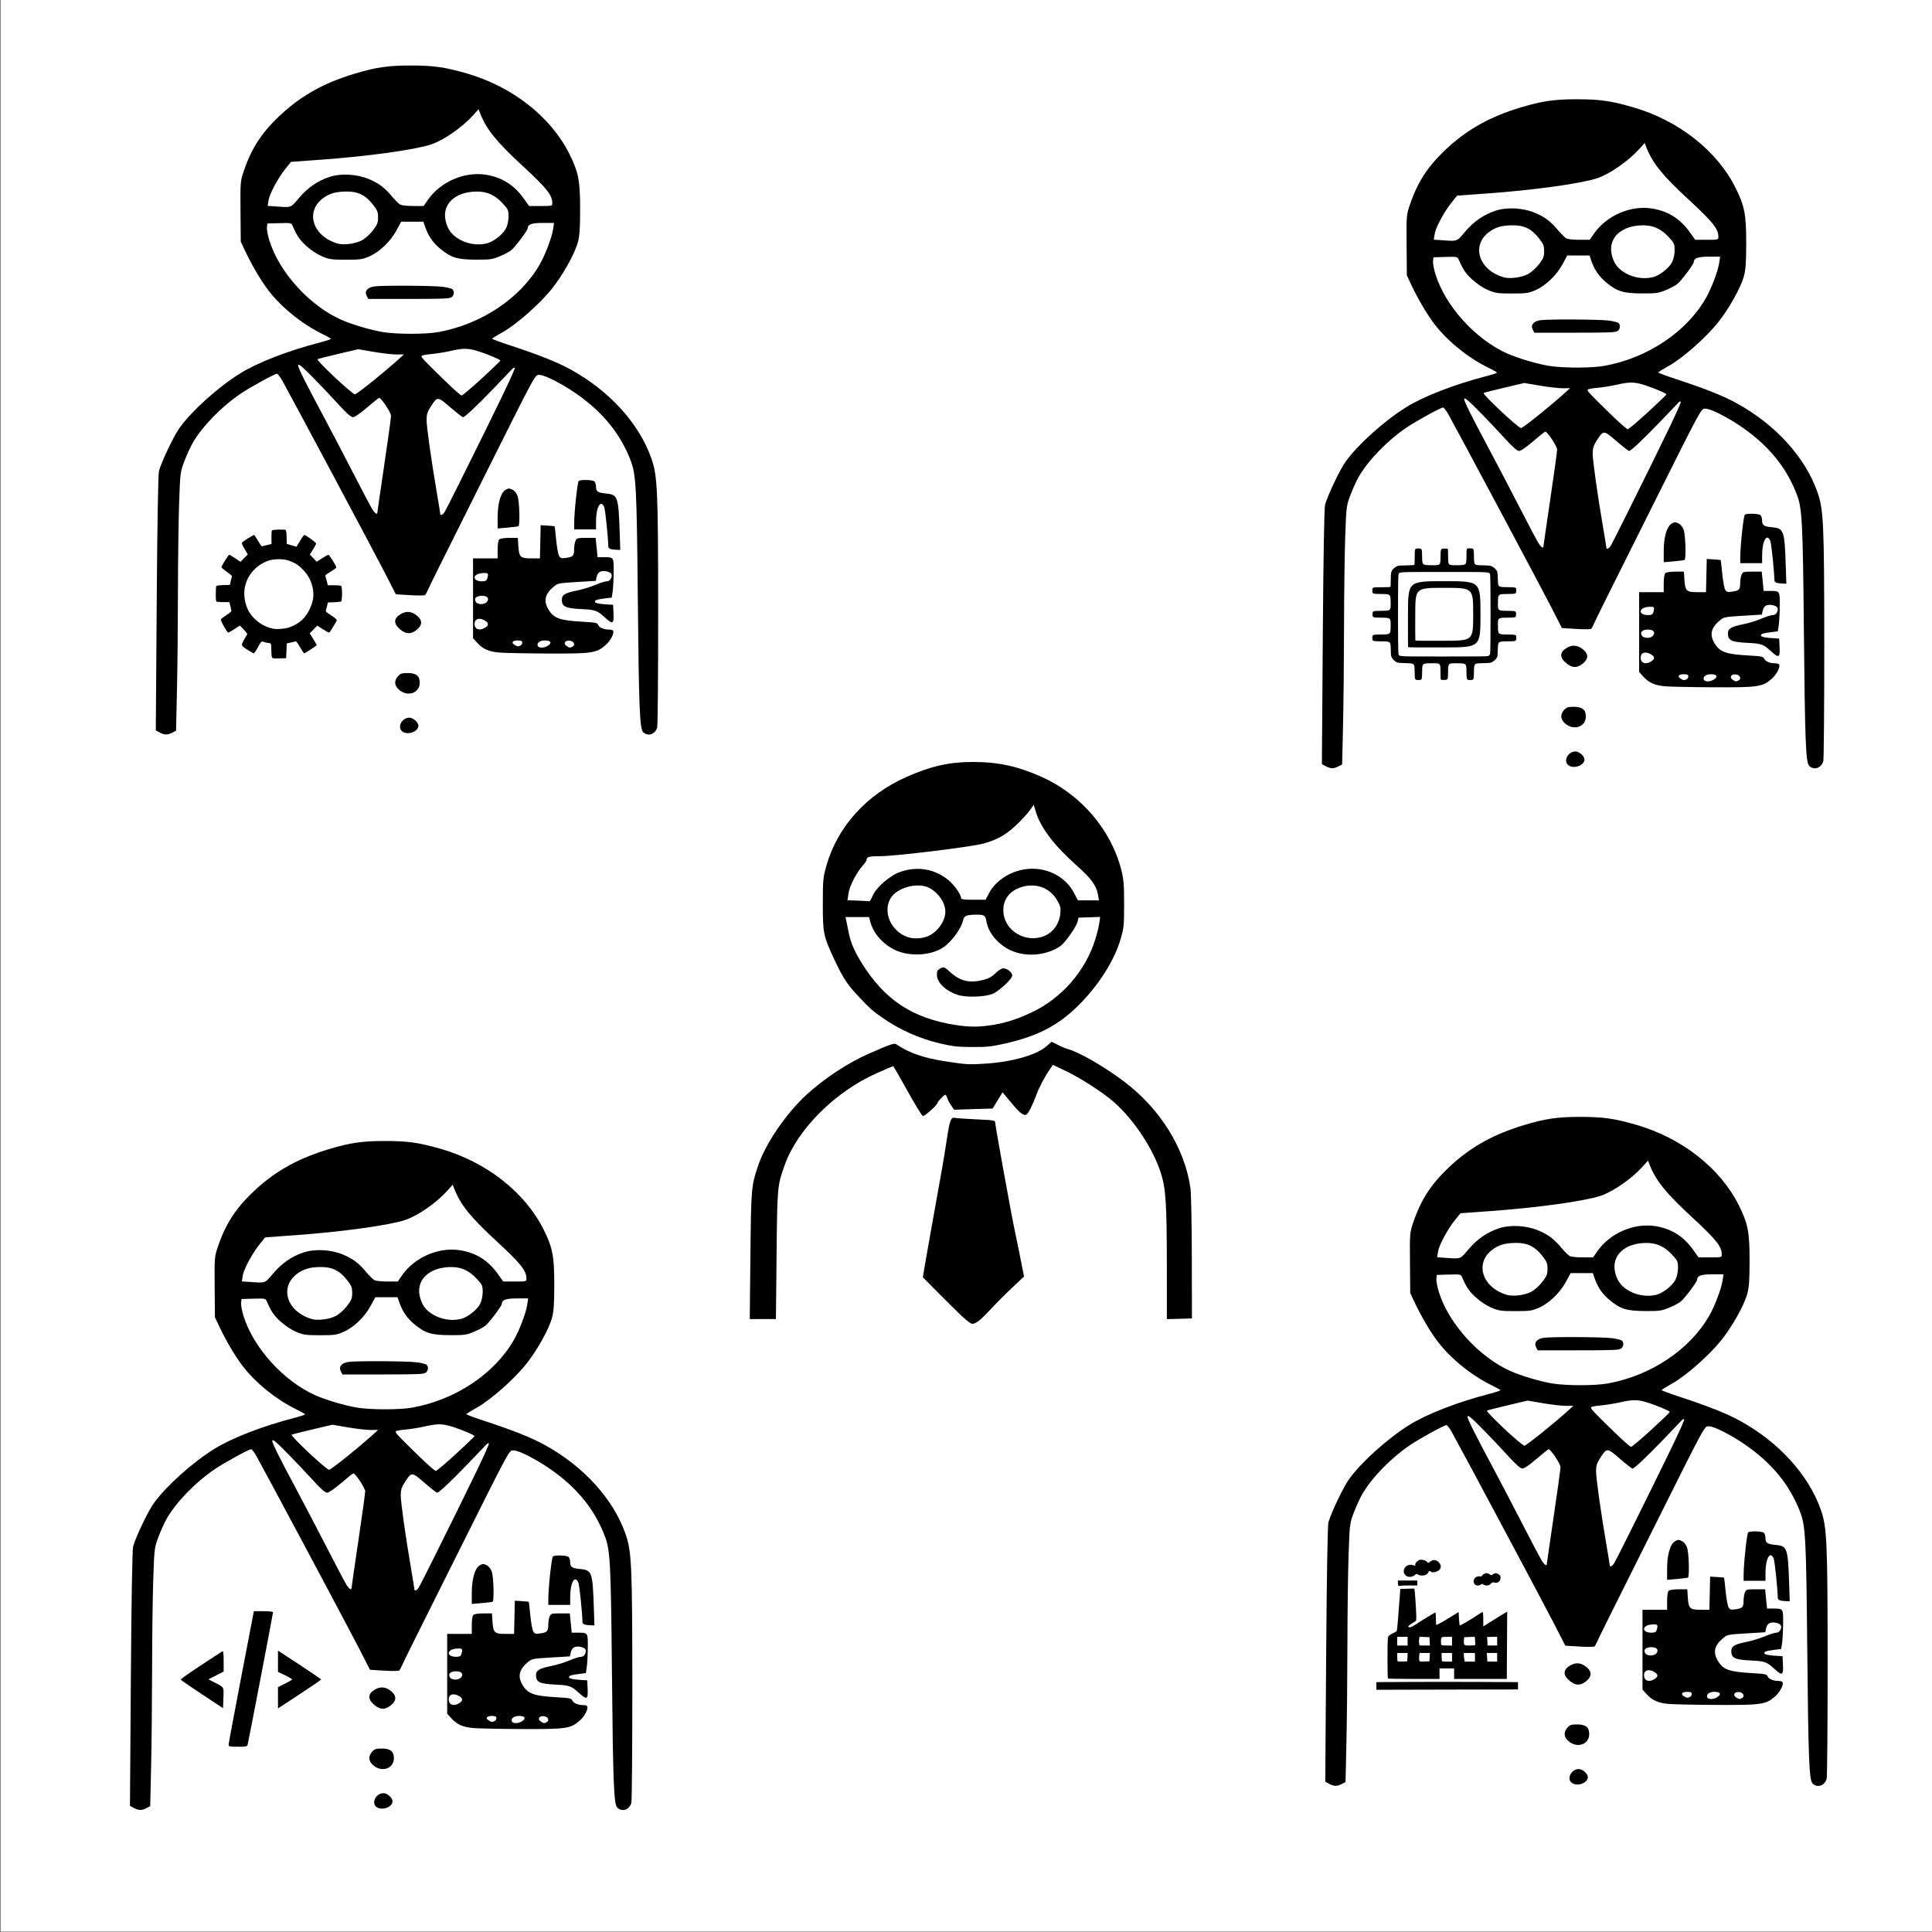
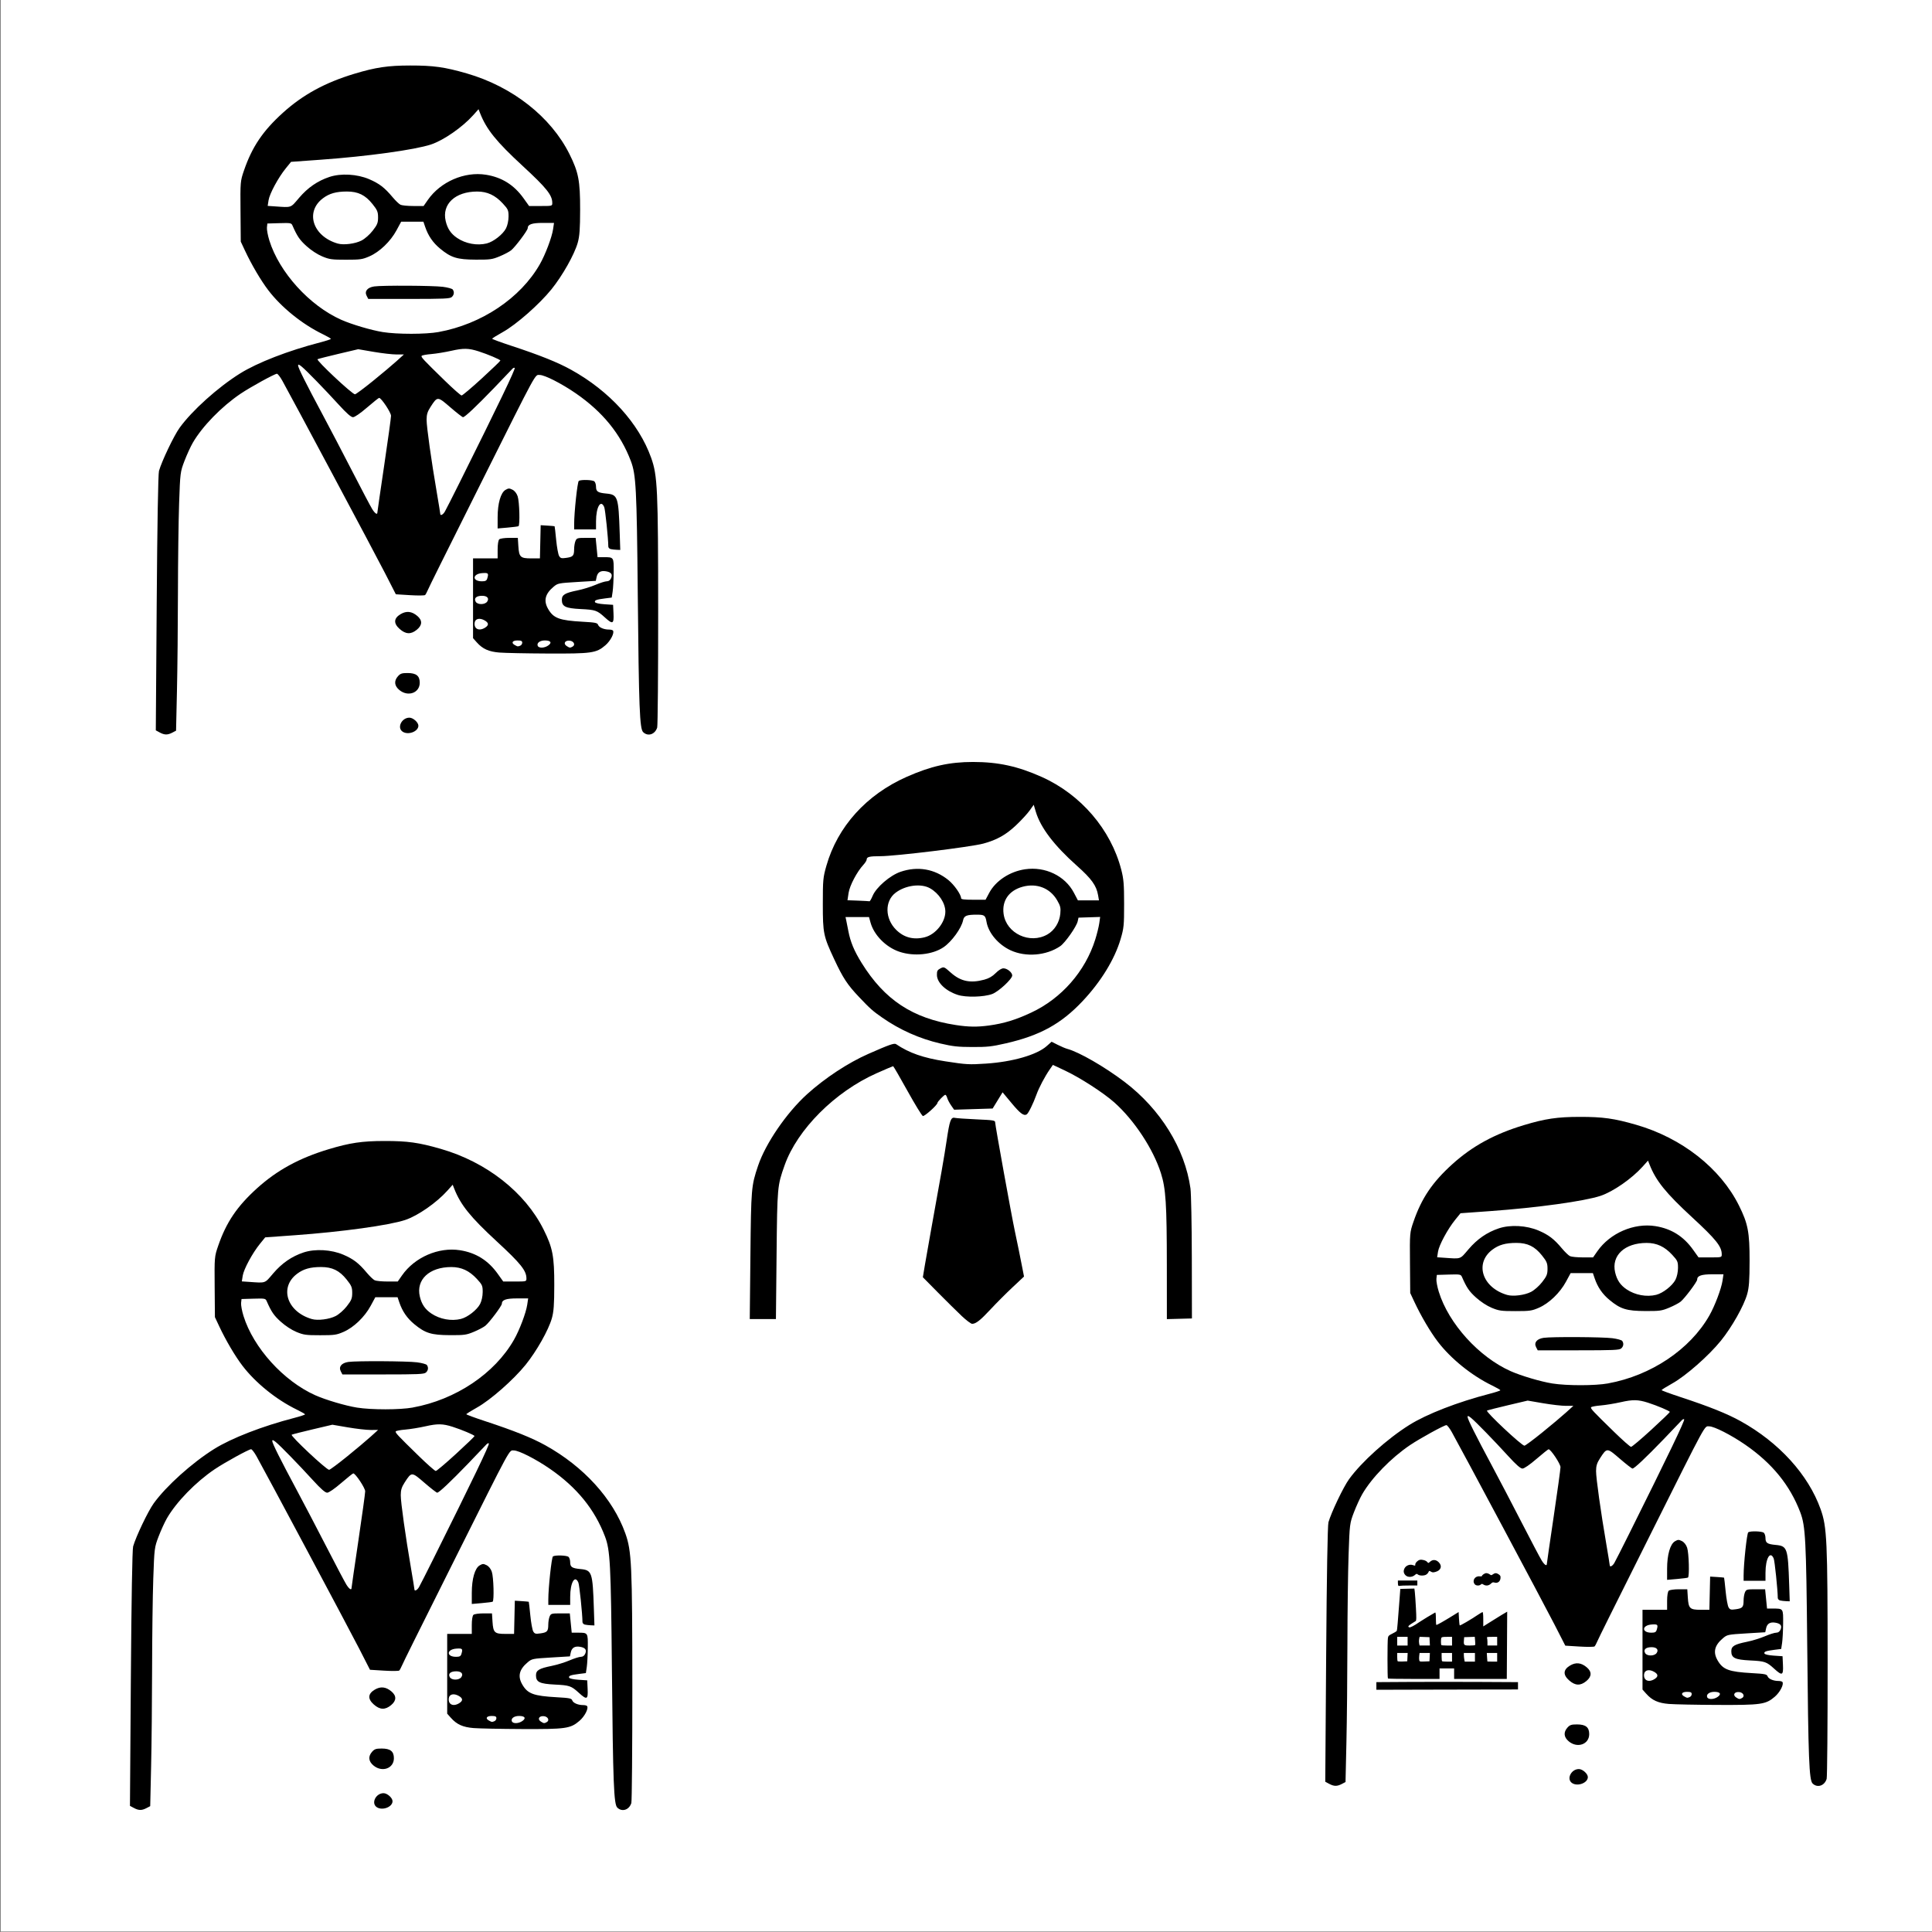
<svg xmlns="http://www.w3.org/2000/svg" xmlns:ns1="http://www.inkscape.org/namespaces/inkscape" xmlns:ns2="http://sodipodi.sourceforge.net/DTD/sodipodi-0.dtd" width="200mm" height="200mm" viewBox="0 0 200 200" version="1.1" id="svg1286" ns1:version="1.1.2 (0a00cf5339, 2022-02-04)" ns2:docname="leadership.svg">
  <rect x="0" y="0" width="200" height="200" fill="#808080" stroke="none" />
  <ns2:namedview id="namedview1288" pagecolor="#ffffff" bordercolor="#666666" borderopacity="1.0" ns1:pageshadow="2" ns1:pageopacity="0.0" ns1:pagecheckerboard="0" ns1:document-units="mm" showgrid="false" ns1:zoom="0.49260384" ns1:cx="286.23407" ns1:cy="104.54649" ns1:window-width="1850" ns1:window-height="1016" ns1:window-x="0" ns1:window-y="0" ns1:window-maximized="1" ns1:current-layer="layer2" ns1:showpageshadow="2" ns1:deskcolor="#d1d1d1" />
  <defs id="defs1283" />
  <g ns1:groupmode="layer" id="layer2" ns1:label="Layer 2">
    <rect style="fill:#ffffff;stroke-width:0.265" id="rect2823" width="200.88" height="199.961" x="0.08" y="-0.016" />
-     <path style="fill:#000000;stroke-width:0.042" d="m 146.442,69.533 c -0.012,-0.861 -0.012,-0.861 -0.854,-0.881 -0.596,-0.014 -0.875,-0.037 -0.953,-0.076 -0.239,-0.12 -0.402,-0.259 -0.52,-0.442 -0.12,-0.186 -0.123,-0.21 -0.145,-0.961 -0.022,-0.77 -0.022,-0.77 -0.964,-0.781 -0.942,-0.011 -0.942,-0.011 -0.942,-0.354 0,-0.343 0,-0.343 0.942,-0.354 0.942,-0.011 0.942,-0.011 0.954,-0.871 0.012,-0.86 0.012,-0.86 -0.931,-0.871 -0.943,-0.011 -0.943,-0.011 -0.943,-0.355 0,-0.344 0,-0.344 0.943,-0.355 0.943,-0.011 0.943,-0.011 0.931,-0.871 -0.012,-0.86 -0.012,-0.86 -0.954,-0.871 -0.942,-0.011 -0.942,-0.011 -0.942,-0.355 0,-0.344 0,-0.344 0.883,-0.344 0.486,0 0.915,-0.011 0.953,-0.025 0.06,-0.021 0.07,-0.124 0.072,-0.719 0.002,-0.749 0.032,-0.893 0.238,-1.139 0.065,-0.077 0.212,-0.191 0.327,-0.253 0.205,-0.11 0.225,-0.113 1.029,-0.126 0.562,-0.009 0.83,-0.028 0.853,-0.061 0.018,-0.026 0.033,-0.416 0.034,-0.868 5.7e-4,-0.82 5.7e-4,-0.82 0.377,-0.82 0.376,0 0.376,0 0.388,0.861 0.012,0.861 0.012,0.861 0.953,0.872 0.941,0.011 0.941,0.011 0.953,-0.851 0.012,-0.862 0.012,-0.862 0.363,-0.874 0.251,-0.009 0.361,0.003 0.387,0.041 0.02,0.029 0.037,0.422 0.037,0.874 5.6e-4,0.821 5.6e-4,0.821 0.943,0.81 0.942,-0.011 0.942,-0.011 0.954,-0.869 0.014,-0.977 -0.031,-0.892 0.458,-0.871 0.305,0.013 0.305,0.013 0.317,0.871 0.012,0.858 0.012,0.858 0.854,0.878 0.822,0.02 0.848,0.023 1.052,0.133 0.2,0.108 0.352,0.257 0.484,0.475 0.043,0.072 0.068,0.327 0.083,0.871 0.022,0.77 0.022,0.77 0.964,0.781 0.942,0.011 0.942,0.011 0.942,0.354 0,0.343 0,0.343 -0.942,0.354 -0.942,0.011 -0.942,0.011 -0.954,0.871 -0.012,0.86 -0.012,0.86 0.931,0.871 0.943,0.011 0.943,0.011 0.943,0.355 0,0.344 0,0.344 -0.943,0.355 -0.943,0.011 -0.943,0.011 -0.931,0.871 0.012,0.86 0.012,0.86 0.954,0.871 0.942,0.011 0.942,0.011 0.942,0.354 0,0.343 0,0.343 -0.942,0.354 -0.942,0.011 -0.942,0.011 -0.964,0.781 -0.016,0.544 -0.04,0.799 -0.083,0.871 -0.131,0.218 -0.283,0.368 -0.484,0.475 -0.204,0.11 -0.23,0.113 -1.052,0.133 -0.842,0.02 -0.842,0.02 -0.854,0.881 -0.012,0.861 -0.012,0.861 -0.387,0.861 -0.375,0 -0.375,0 -0.387,-0.861 -0.012,-0.861 -0.012,-0.861 -0.953,-0.872 -0.941,-0.011 -0.941,-0.011 -0.953,0.851 -0.012,0.862 -0.012,0.862 -0.363,0.874 -0.251,0.009 -0.361,-0.003 -0.387,-0.041 -0.02,-0.029 -0.037,-0.422 -0.037,-0.874 -5.6e-4,-0.821 -5.6e-4,-0.821 -0.943,-0.81 -0.942,0.011 -0.942,0.011 -0.954,0.872 -0.012,0.861 -0.012,0.861 -0.387,0.861 -0.375,0 -0.375,0 -0.387,-0.861 z m 7.634,-1.63 c 0.07,-0.033 0.148,-0.116 0.175,-0.188 0.069,-0.182 0.069,-8.074 0,-8.256 -0.1,-0.261 0.145,-0.248 -4.74,-0.248 -4.885,0 -4.64,-0.013 -4.74,0.248 -0.069,0.182 -0.069,8.074 -1.2e-4,8.255 0.098,0.258 -0.153,0.245 4.731,0.247 3.828,0.002 4.465,-0.007 4.573,-0.058 z m -8.313,-0.923 c -0.012,-0.028 -0.016,-1.573 -0.01,-3.434 0.011,-3.383 0.011,-3.383 3.758,-3.383 3.747,0 3.747,0 3.747,3.424 0,3.424 0,3.424 -3.737,3.434 -2.966,0.008 -3.741,-1.25e-4 -3.758,-0.041 z m 6.741,-3.393 c 0,-2.735 0,-2.735 -2.993,-2.735 -2.993,0 -2.993,0 -3.004,2.694 -0.007,1.482 -0.002,2.717 0.01,2.745 0.017,0.04 0.641,0.049 3.004,0.041 2.983,-0.01 2.983,-0.01 2.983,-2.745 z" id="path973-1" />
-     <path style="fill:#000000;stroke-width:0.119" d="m 23.662,180.629 c -9.19e-4,-0.106 0.587,-3.264 1.308,-7.017 l 1.311,-6.823 h 0.992 c 0.595,0 0.992,0.045 0.992,0.114 0,0.137 -2.528,13.316 -2.622,13.671 -0.061,0.231 -0.136,0.249 -1.022,0.249 -0.824,0 -0.956,-0.027 -0.958,-0.193 z m -2.745,-5.23 c -1.195,-0.788 -2.188,-1.474 -2.208,-1.523 -0.02,-0.049 0.9,-0.703 2.044,-1.452 1.144,-0.749 2.152,-1.41 2.24,-1.468 0.125,-0.083 0.16,0.13 0.16,0.989 v 1.094 l -0.788,0.402 -0.788,0.402 0.608,0.313 c 1.046,0.537 0.982,0.429 0.942,1.606 l -0.037,1.07 z m 7.858,0.353 v -1.102 l 0.7,-0.346 c 0.385,-0.191 0.726,-0.383 0.759,-0.428 0.032,-0.045 -0.283,-0.244 -0.7,-0.443 l -0.759,-0.361 v -1.102 -1.102 l 2.236,1.465 c 1.23,0.806 2.236,1.493 2.236,1.528 0,0.035 -1.006,0.722 -2.236,1.528 l -2.236,1.465 z" id="path2406" />
    <path style="fill:#000000;stroke-width:0.129" d="m 99.532,136.207 c -0.485,-0.458 -1.583,-1.543 -2.44,-2.41 l -1.558,-1.577 0.21,-1.263 c 0.116,-0.695 0.397,-2.291 0.625,-3.548 1.036,-5.713 1.385,-7.713 1.624,-9.323 0.315,-2.118 0.438,-2.46 0.856,-2.365 0.167,0.038 1.173,0.107 2.237,0.155 1.778,0.079 1.934,0.105 1.934,0.322 0,0.299 1.689,9.625 2.042,11.274 0.267,1.249 0.543,2.606 0.802,3.943 l 0.142,0.733 -1.194,1.119 c -0.657,0.616 -1.668,1.629 -2.248,2.253 -1.079,1.16 -1.537,1.522 -1.928,1.522 -0.122,0 -0.619,-0.375 -1.104,-0.834 z m -21.849,-6.236 c 0.071,-6.978 0.09,-7.204 0.792,-9.292 0.778,-2.313 2.948,-5.482 5.072,-7.406 1.846,-1.671 4.244,-3.25 6.344,-4.175 2.165,-0.954 2.682,-1.136 2.871,-1.008 1.354,0.915 2.824,1.427 5.098,1.778 2.191,0.338 2.452,0.353 4.223,0.235 2.742,-0.182 5.246,-0.904 6.266,-1.808 l 0.513,-0.455 0.64,0.323 c 0.352,0.178 0.793,0.364 0.979,0.414 1.22,0.326 3.872,1.855 5.931,3.418 3.725,2.828 6.251,6.909 6.825,11.028 0.071,0.509 0.134,3.746 0.14,7.194 l 0.011,6.268 -1.297,0.035 -1.297,0.035 -0.003,-5.53 c -0.004,-6.407 -0.104,-7.98 -0.613,-9.579 -0.798,-2.511 -2.769,-5.501 -4.835,-7.333 -1.127,-0.999 -3.545,-2.56 -5.104,-3.292 l -1.243,-0.584 -0.327,0.471 c -0.512,0.738 -1.114,1.88 -1.38,2.621 -0.334,0.927 -0.835,1.939 -1.009,2.037 -0.306,0.172 -0.669,-0.101 -1.565,-1.176 l -0.928,-1.115 -0.514,0.839 -0.514,0.839 -1.995,0.062 -1.995,0.062 -0.314,-0.453 c -0.173,-0.249 -0.353,-0.596 -0.402,-0.772 -0.048,-0.175 -0.137,-0.319 -0.197,-0.319 -0.122,0 -0.811,0.714 -0.813,0.843 -0.005,0.214 -1.34,1.411 -1.509,1.353 -0.103,-0.036 -0.822,-1.211 -1.599,-2.612 -0.777,-1.401 -1.442,-2.547 -1.478,-2.547 -0.036,0 -0.811,0.331 -1.722,0.736 -4.292,1.907 -8.199,5.816 -9.508,9.514 -0.759,2.145 -0.764,2.191 -0.836,9.292 l -0.067,6.637 H 78.972 77.615 Z m 19.647,-21.952 c -2.139,-0.499 -4.17,-1.402 -5.98,-2.661 -1.007,-0.7 -1.269,-0.932 -2.421,-2.147 -1.202,-1.267 -1.664,-1.969 -2.564,-3.896 -1.128,-2.415 -1.186,-2.694 -1.186,-5.742 -3.6e-5,-2.491 0.023,-2.735 0.37,-3.952 1.155,-4.052 4.142,-7.359 8.312,-9.204 2.506,-1.109 4.423,-1.539 6.861,-1.539 2.61,0 4.645,0.443 7.116,1.55 4.05,1.814 7.159,5.438 8.235,9.6 0.248,0.96 0.294,1.51 0.295,3.545 9.2e-4,2.225 -0.027,2.502 -0.363,3.643 -0.615,2.086 -2.037,4.406 -3.936,6.421 -2.221,2.357 -4.407,3.56 -7.946,4.37 -1.466,0.336 -1.903,0.384 -3.459,0.379 -1.514,-0.004 -2.015,-0.06 -3.333,-0.367 z m 5.054,-1.86 c 1.539,-0.211 2.759,-0.583 4.363,-1.333 3.138,-1.465 5.595,-4.266 6.631,-7.56 0.179,-0.571 0.368,-1.331 0.418,-1.691 l 0.091,-0.653 -1.12,0.036 -1.12,0.036 -0.086,0.385 c -0.122,0.546 -1.306,2.229 -1.809,2.571 -1.44,0.98 -3.564,1.155 -5.139,0.424 -1.274,-0.591 -2.292,-1.797 -2.49,-2.949 -0.113,-0.657 -0.215,-0.735 -0.953,-0.738 -1.108,-0.004 -1.374,0.103 -1.475,0.594 -0.167,0.809 -1.177,2.2 -2.012,2.77 -1.154,0.788 -3.089,0.984 -4.598,0.467 -1.382,-0.474 -2.609,-1.719 -2.966,-3.009 l -0.16,-0.577 H 88.743 87.527 l 0.074,0.34 c 0.041,0.187 0.139,0.684 0.219,1.104 0.213,1.128 0.603,2.065 1.378,3.311 2.378,3.827 5.274,5.735 9.75,6.424 1.309,0.202 2.221,0.215 3.434,0.048 z M 99.139,102.988 c -1.233,-0.402 -2.132,-1.257 -2.148,-2.043 -0.009,-0.424 0.048,-0.533 0.359,-0.695 0.364,-0.189 0.38,-0.182 1.086,0.445 1.013,0.9 2.015,1.109 3.458,0.719 0.479,-0.129 0.837,-0.336 1.178,-0.679 0.303,-0.305 0.61,-0.493 0.804,-0.493 0.388,0 0.908,0.423 0.908,0.739 0,0.365 -1.415,1.675 -2.071,1.918 -0.872,0.322 -2.718,0.369 -3.573,0.09 z m -3.4,-5.967 c 1.113,-0.281 2.123,-1.541 2.123,-2.648 0,-0.88 -0.673,-1.905 -1.589,-2.42 -0.937,-0.527 -2.545,-0.316 -3.57,0.469 -1.132,0.867 -1.103,2.669 0.062,3.829 0.811,0.807 1.808,1.066 2.973,0.772 z m 12.691,-0.289 c 0.734,-0.421 1.246,-1.244 1.332,-2.14 0.059,-0.613 0.015,-0.803 -0.323,-1.389 -0.727,-1.262 -2.103,-1.806 -3.567,-1.41 -1.424,0.385 -2.168,1.444 -1.979,2.817 0.278,2.024 2.72,3.166 4.537,2.122 z M 90.334,92.74 c 0.367,-0.885 1.804,-2.123 2.896,-2.494 1.77,-0.602 3.516,-0.3 4.945,0.856 0.602,0.487 1.317,1.508 1.317,1.881 0,0.118 0.326,0.158 1.266,0.158 h 1.266 l 0.381,-0.714 c 0.665,-1.246 2.122,-2.206 3.704,-2.44 2.09,-0.31 4.141,0.675 5.062,2.431 l 0.412,0.785 h 1.091 1.091 l -0.09,-0.525 c -0.172,-1.005 -0.672,-1.7 -2.202,-3.063 -2.344,-2.087 -3.749,-3.932 -4.241,-5.568 l -0.221,-0.736 -0.429,0.602 c -0.236,0.331 -0.874,1.022 -1.418,1.535 -1.039,0.979 -1.973,1.501 -3.365,1.879 -1.287,0.35 -9.101,1.306 -10.676,1.306 -1.106,2.71e-4 -1.402,0.071 -1.402,0.335 0,0.102 -0.148,0.345 -0.328,0.54 -0.679,0.734 -1.432,2.16 -1.548,2.932 l -0.113,0.753 1.096,0.041 c 0.603,0.023 1.134,0.053 1.18,0.066 0.046,0.014 0.193,-0.239 0.327,-0.561 z" id="path3154" />
    <path style="fill:#000000;stroke-width:0.133" d="m 16.528,75.821 -0.399,-0.215 0.093,-13.179 c 0.058,-8.179 0.148,-13.369 0.236,-13.679 0.293,-1.025 1.548,-3.651 2.129,-4.456 1.295,-1.793 3.962,-4.192 6.26,-5.629 1.799,-1.125 5.003,-2.367 8.311,-3.222 0.603,-0.156 1.096,-0.318 1.096,-0.361 0,-0.043 -0.383,-0.264 -0.851,-0.491 -2.119,-1.029 -4.27,-2.764 -5.629,-4.544 -0.764,-1 -1.727,-2.636 -2.411,-4.095 l -0.439,-0.937 -0.026,-3.123 c -0.026,-3.077 -0.021,-3.14 0.36,-4.247 0.841,-2.445 1.953,-4.092 4.027,-5.968 2.07,-1.871 4.369,-3.126 7.406,-4.041 2.205,-0.664 3.464,-0.851 5.77,-0.853 2.409,-0.003 3.569,0.159 5.856,0.819 4.726,1.363 8.715,4.496 10.637,8.356 0.936,1.879 1.105,2.76 1.101,5.746 -0.003,2.017 -0.056,2.747 -0.251,3.435 -0.346,1.22 -1.578,3.402 -2.715,4.81 -1.262,1.561 -3.647,3.657 -5.043,4.432 -0.603,0.335 -1.096,0.644 -1.096,0.687 0,0.043 0.901,0.375 2.003,0.737 2.93,0.964 4.788,1.709 6.174,2.478 3.975,2.204 7.002,5.533 8.279,9.107 0.66,1.848 0.723,3.226 0.728,15.913 0.003,6.424 -0.044,11.831 -0.102,12.015 -0.227,0.716 -0.96,0.955 -1.453,0.474 -0.361,-0.353 -0.444,-2.472 -0.558,-14.3 -0.105,-10.934 -0.179,-12.351 -0.717,-13.768 -1.067,-2.812 -2.917,-5.085 -5.699,-7.004 -1.46,-1.007 -3.217,-1.902 -3.733,-1.902 -0.515,0 -0.162,-0.649 -5.983,10.993 -4.19,8.38 -5.431,10.877 -5.587,11.243 -0.103,0.24 -0.234,0.485 -0.292,0.544 -0.058,0.059 -0.764,0.066 -1.569,0.015 l -1.464,-0.091 -1.126,-2.202 C 38.806,57.278 30.133,41.027 29.225,39.409 c -0.222,-0.395 -0.472,-0.718 -0.556,-0.718 -0.233,0 -2.749,1.382 -3.767,2.069 -1.966,1.327 -3.973,3.389 -4.951,5.087 -0.229,0.397 -0.614,1.24 -0.857,1.874 -0.432,1.128 -0.443,1.219 -0.553,4.4 -0.062,1.786 -0.116,5.951 -0.121,9.255 -0.005,3.304 -0.05,7.865 -0.102,10.135 l -0.093,4.128 -0.388,0.203 c -0.491,0.256 -0.807,0.252 -1.309,-0.019 z M 46.051,52.961 c 0.111,-0.19 0.79,-1.525 1.508,-2.967 4.069,-8.168 5.824,-11.818 5.723,-11.908 -0.051,-0.045 -0.168,0.004 -0.258,0.11 -0.091,0.106 -0.923,0.977 -1.849,1.936 -1.902,1.97 -3.055,3.055 -3.244,3.055 -0.071,0 -0.66,-0.458 -1.309,-1.018 -1.341,-1.156 -1.332,-1.156 -2.05,-0.05 -0.317,0.488 -0.41,0.789 -0.411,1.327 -0.001,0.74 0.487,4.224 1.064,7.584 0.192,1.119 0.349,2.089 0.349,2.155 0,0.243 0.281,0.111 0.478,-0.225 z m -6.986,0.097 c 0,-0.068 0.318,-2.267 0.707,-4.885 0.389,-2.618 0.707,-4.927 0.707,-5.129 0,-0.341 -1.007,-1.854 -1.233,-1.854 -0.05,0 -0.613,0.45 -1.251,0.999 -0.694,0.599 -1.277,0.999 -1.453,0.999 -0.202,0 -0.658,-0.4 -1.461,-1.28 -1.484,-1.627 -3.37,-3.565 -3.85,-3.957 -0.278,-0.227 -0.371,-0.255 -0.371,-0.112 0,0.235 0.828,1.893 2.547,5.099 0.718,1.34 2.1,3.982 3.071,5.871 0.971,1.889 1.898,3.646 2.061,3.904 0.283,0.449 0.527,0.608 0.527,0.344 z M 49.874,39.176 c 1.058,-0.97 1.924,-1.803 1.924,-1.851 0,-0.099 -1.309,-0.654 -2.263,-0.958 -1.022,-0.326 -1.556,-0.337 -2.81,-0.054 -0.649,0.146 -1.589,0.3 -2.09,0.341 -0.5,0.041 -0.945,0.125 -0.987,0.185 -0.086,0.123 0.153,0.379 2.401,2.57 0.864,0.842 1.645,1.53 1.736,1.53 0.091,0 1.031,-0.793 2.089,-1.763 z m -11.287,0.278 c 0.925,-0.748 2.029,-1.676 2.454,-2.061 l 0.773,-0.701 -0.773,0.002 c -0.425,0.001 -1.49,-0.121 -2.366,-0.271 l -1.593,-0.273 -2.015,0.475 c -1.108,0.261 -2.095,0.512 -2.193,0.558 -0.194,0.09 3.589,3.641 3.873,3.635 0.087,-0.002 0.915,-0.615 1.839,-1.363 z m 6.815,-5.084 c 4.443,-0.805 8.486,-3.512 10.484,-7.02 0.574,-1.007 1.243,-2.779 1.368,-3.619 L 57.351,23.075 h -1.14 c -1.153,0 -1.584,0.151 -1.584,0.555 0,0.22 -1.292,1.939 -1.713,2.28 -0.186,0.151 -0.721,0.432 -1.187,0.625 -0.78,0.323 -0.979,0.35 -2.475,0.344 -1.927,-0.008 -2.556,-0.202 -3.693,-1.142 -0.742,-0.613 -1.234,-1.33 -1.547,-2.255 L 43.831,22.95 h -1.151 -1.151 l -0.486,0.898 c -0.621,1.148 -1.752,2.234 -2.802,2.689 -0.737,0.32 -0.936,0.348 -2.43,0.348 -1.477,0 -1.703,-0.031 -2.453,-0.342 -0.499,-0.207 -1.143,-0.628 -1.627,-1.065 -0.708,-0.639 -0.963,-1.013 -1.452,-2.127 -0.119,-0.272 -0.186,-0.284 -1.364,-0.25 l -1.238,0.036 -0.044,0.405 c -0.024,0.223 0.088,0.829 0.249,1.348 1.023,3.293 4.149,6.744 7.435,8.21 1.079,0.481 3.118,1.084 4.308,1.275 1.504,0.241 4.438,0.238 5.778,-0.004 z m -7.45,-3.753 c -0.241,-0.468 0.08,-0.862 0.786,-0.965 0.826,-0.121 6.081,-0.092 7.106,0.039 0.499,0.064 0.959,0.189 1.023,0.279 0.182,0.254 0.142,0.564 -0.101,0.779 -0.192,0.17 -0.794,0.196 -4.433,0.196 h -4.211 z m -0.528,-5.717 c 0.353,-0.183 0.839,-0.611 1.16,-1.023 0.472,-0.605 0.553,-0.805 0.553,-1.372 0,-0.575 -0.077,-0.759 -0.579,-1.386 -0.746,-0.932 -1.486,-1.293 -2.645,-1.293 -1.115,0 -1.822,0.2 -2.488,0.703 -1.87,1.413 -1.041,3.939 1.538,4.684 0.611,0.177 1.809,0.024 2.461,-0.313 z m 12.969,0.298 c 0.686,-0.168 1.671,-0.938 1.987,-1.554 0.154,-0.299 0.262,-0.799 0.264,-1.22 0.003,-0.656 -0.045,-0.766 -0.598,-1.364 -0.789,-0.854 -1.603,-1.232 -2.65,-1.232 -2.275,0 -3.669,1.306 -3.259,3.052 0.188,0.798 0.54,1.319 1.189,1.756 0.883,0.595 2.06,0.811 3.067,0.564 z M 30.957,20.486 c 0.908,-1.064 1.918,-1.76 3.143,-2.168 1.191,-0.397 2.871,-0.302 4.117,0.232 1.039,0.445 1.594,0.87 2.409,1.844 0.31,0.371 0.687,0.733 0.837,0.803 0.15,0.071 0.749,0.129 1.33,0.129 h 1.058 l 0.441,-0.633 c 1.311,-1.882 3.793,-2.957 6.011,-2.604 1.645,0.262 2.905,1.049 3.896,2.436 l 0.573,0.802 h 1.2 c 1.19,0 1.2,-0.003 1.2,-0.316 0,-0.813 -0.587,-1.546 -3.07,-3.837 -2.715,-2.504 -3.738,-3.77 -4.399,-5.448 l -0.165,-0.419 -0.555,0.62 c -1.116,1.246 -3.056,2.593 -4.361,3.028 -1.665,0.554 -6.554,1.23 -11.443,1.581 l -3.05,0.219 -0.543,0.669 c -0.782,0.964 -1.678,2.625 -1.784,3.305 l -0.091,0.585 0.69,0.047 c 1.841,0.127 1.645,0.193 2.554,-0.872 z m 10.73,55.262 c -0.62,-0.401 -0.117,-1.454 0.695,-1.454 0.383,0 0.929,0.487 0.929,0.83 0,0.599 -1.042,1 -1.623,0.625 z m -0.342,-4.315 c -0.526,-0.434 -0.578,-0.947 -0.146,-1.432 0.246,-0.276 0.406,-0.329 0.99,-0.329 0.897,0 1.263,0.291 1.263,1.005 0,1.054 -1.217,1.491 -2.107,0.756 z m 10.374,-3.878 c -1.125,-0.092 -1.752,-0.372 -2.361,-1.056 l -0.389,-0.436 v -4.129 -4.129 h 1.273 1.273 V 56.892 c 0,-0.543 0.069,-0.973 0.17,-1.062 0.095,-0.084 0.553,-0.15 1.045,-0.15 h 0.875 l 0.055,0.859 c 0.073,1.135 0.21,1.265 1.334,1.265 h 0.898 l 0.039,-1.718 0.039,-1.718 0.707,0.044 c 0.389,0.024 0.72,0.054 0.735,0.066 0.015,0.012 0.088,0.646 0.162,1.408 0.074,0.762 0.211,1.512 0.304,1.666 0.148,0.245 0.243,0.27 0.753,0.197 0.694,-0.098 0.799,-0.217 0.802,-0.906 0.001,-0.288 0.064,-0.667 0.14,-0.843 0.13,-0.301 0.196,-0.32 1.113,-0.32 h 0.975 l 0.099,0.999 0.099,0.999 H 62.477 c 1.076,0 1.064,-0.018 1.05,1.544 -0.006,0.766 -0.055,1.673 -0.106,2.015 l -0.094,0.623 -0.686,0.086 c -0.895,0.113 -1.118,0.195 -1.048,0.385 0.035,0.094 0.42,0.181 0.967,0.219 l 0.908,0.062 0.042,0.906 c 0.05,1.085 -0.079,1.142 -0.897,0.396 -0.802,-0.731 -0.973,-0.79 -2.493,-0.865 -1.582,-0.078 -1.957,-0.26 -1.957,-0.953 0,-0.525 0.313,-0.713 1.627,-0.98 0.545,-0.11 1.377,-0.367 1.85,-0.57 0.473,-0.203 1,-0.37 1.171,-0.37 0.205,0 0.359,-0.111 0.452,-0.328 0.171,-0.398 0.005,-0.617 -0.54,-0.709 -0.541,-0.091 -0.855,0.099 -0.957,0.578 l -0.088,0.413 -1.963,0.119 c -1.903,0.115 -1.977,0.13 -2.407,0.491 -0.884,0.742 -1.057,1.448 -0.563,2.302 0.555,0.961 1.162,1.185 3.571,1.32 1.335,0.075 1.526,0.114 1.604,0.33 0.096,0.267 0.596,0.481 1.126,0.481 0.185,0 0.369,0.047 0.41,0.105 0.171,0.245 -0.254,1.067 -0.79,1.526 -0.938,0.804 -1.4,0.87 -5.977,0.849 -2.184,-0.01 -4.42,-0.055 -4.969,-0.1 z m 5.037,-0.736 c 0.409,-0.293 0.256,-0.52 -0.352,-0.52 -0.516,0 -0.865,0.266 -0.737,0.561 0.113,0.259 0.699,0.237 1.088,-0.041 z m 2.518,0.119 c 0.321,-0.18 0.13,-0.572 -0.299,-0.616 -0.495,-0.05 -0.696,0.309 -0.312,0.557 0.305,0.197 0.355,0.202 0.611,0.059 z m -5.437,-0.09 c 0.123,-0.042 0.224,-0.182 0.224,-0.312 0,-0.187 -0.104,-0.236 -0.495,-0.236 -0.546,0 -0.681,0.267 -0.248,0.49 0.302,0.156 0.251,0.15 0.519,0.059 z m -3.627,-1.868 c 0.409,-0.253 0.398,-0.501 -0.031,-0.749 -0.518,-0.3 -0.989,-0.194 -1.044,0.233 -0.084,0.644 0.452,0.902 1.075,0.516 z m 0.217,-2.693 c 0.242,-0.341 0.014,-0.61 -0.517,-0.61 -0.613,0 -0.882,0.255 -0.659,0.624 0.192,0.317 0.947,0.309 1.176,-0.014 z m 0.009,-2.391 c 0.168,-0.553 0.119,-0.61 -0.498,-0.569 -1.044,0.068 -1.089,0.85 -0.049,0.85 0.359,0 0.48,-0.062 0.547,-0.281 z m -9.059,5.22 c -0.657,-0.58 -0.624,-1.113 0.094,-1.54 0.603,-0.358 1.154,-0.299 1.728,0.187 0.54,0.457 0.525,0.953 -0.045,1.423 -0.611,0.504 -1.15,0.483 -1.777,-0.071 z M 63.221,56.843 c -0.136,-0.031 -0.248,-0.151 -0.249,-0.267 -0.005,-0.841 -0.317,-3.835 -0.424,-4.085 -0.361,-0.838 -0.845,0.004 -0.847,1.471 l -7.9e-4,0.843 h -1.132 -1.132 l -8.49e-4,-0.531 c -0.002,-1.227 0.34,-4.41 0.483,-4.495 0.249,-0.148 1.427,-0.109 1.611,0.054 0.093,0.082 0.17,0.329 0.17,0.547 0,0.504 0.185,0.629 1.055,0.711 1.205,0.114 1.272,0.311 1.398,4.12 l 0.057,1.718 -0.371,-0.015 c -0.204,-0.008 -0.483,-0.04 -0.619,-0.072 z M 51.515,53.546 c 0,-1.436 0.32,-2.547 0.816,-2.834 0.309,-0.179 0.39,-0.181 0.717,-0.019 0.228,0.113 0.434,0.373 0.539,0.68 0.187,0.547 0.254,3.01 0.085,3.099 -0.058,0.031 -0.568,0.096 -1.132,0.145 l -1.026,0.089 z" id="path5891" />
    <path style="fill:#000000;stroke-width:0.133" d="m 13.852,187.156 -0.399,-0.215 0.093,-13.179 c 0.058,-8.179 0.148,-13.369 0.236,-13.679 0.293,-1.025 1.548,-3.651 2.129,-4.456 1.295,-1.793 3.962,-4.192 6.26,-5.629 1.799,-1.125 5.003,-2.367 8.311,-3.222 0.603,-0.156 1.096,-0.319 1.096,-0.361 0,-0.043 -0.383,-0.264 -0.851,-0.491 -2.119,-1.029 -4.27,-2.764 -5.629,-4.544 -0.764,-1 -1.727,-2.636 -2.411,-4.095 l -0.439,-0.937 -0.026,-3.123 c -0.026,-3.077 -0.021,-3.14 0.36,-4.247 0.841,-2.445 1.953,-4.092 4.027,-5.968 2.07,-1.871 4.369,-3.126 7.406,-4.041 2.205,-0.664 3.464,-0.851 5.77,-0.854 2.409,-0.004 3.569,0.159 5.856,0.819 4.726,1.363 8.715,4.496 10.637,8.356 0.936,1.879 1.105,2.76 1.101,5.746 -0.003,2.017 -0.056,2.747 -0.251,3.435 -0.346,1.22 -1.578,3.402 -2.715,4.81 -1.262,1.561 -3.647,3.657 -5.043,4.432 -0.603,0.335 -1.096,0.644 -1.096,0.687 0,0.043 0.901,0.375 2.003,0.737 2.93,0.964 4.788,1.709 6.174,2.478 3.975,2.204 7.002,5.533 8.279,9.107 0.66,1.848 0.723,3.226 0.728,15.913 0.003,6.424 -0.044,11.831 -0.102,12.015 -0.227,0.716 -0.96,0.955 -1.453,0.474 -0.361,-0.353 -0.444,-2.472 -0.558,-14.3 -0.105,-10.934 -0.179,-12.351 -0.717,-13.768 -1.067,-2.812 -2.917,-5.085 -5.699,-7.004 -1.46,-1.007 -3.217,-1.902 -3.733,-1.902 -0.515,0 -0.162,-0.649 -5.983,10.993 -4.19,8.38 -5.431,10.877 -5.587,11.243 -0.103,0.24 -0.234,0.485 -0.292,0.544 -0.058,0.059 -0.764,0.066 -1.569,0.015 l -1.464,-0.091 -1.126,-2.202 c -1.044,-2.04 -9.716,-18.291 -10.625,-19.91 -0.222,-0.395 -0.472,-0.718 -0.556,-0.718 -0.233,0 -2.749,1.382 -3.767,2.069 -1.966,1.327 -3.973,3.389 -4.951,5.087 -0.229,0.397 -0.614,1.24 -0.857,1.874 -0.432,1.128 -0.443,1.219 -0.553,4.4 -0.062,1.786 -0.116,5.951 -0.121,9.255 -0.005,3.304 -0.05,7.865 -0.102,10.135 l -0.093,4.128 -0.388,0.203 c -0.491,0.256 -0.807,0.252 -1.309,-0.019 z m 29.524,-22.86 c 0.111,-0.19 0.79,-1.525 1.508,-2.967 4.069,-8.168 5.824,-11.818 5.723,-11.908 -0.051,-0.045 -0.168,0.005 -0.258,0.11 -0.091,0.106 -0.923,0.977 -1.849,1.936 -1.902,1.97 -3.055,3.055 -3.244,3.055 -0.071,0 -0.66,-0.458 -1.309,-1.018 -1.341,-1.156 -1.332,-1.156 -2.05,-0.05 -0.317,0.488 -0.41,0.789 -0.411,1.327 -0.001,0.74 0.487,4.224 1.064,7.584 0.192,1.119 0.349,2.089 0.349,2.155 0,0.243 0.281,0.111 0.478,-0.225 z m -6.986,0.097 c 0,-0.068 0.318,-2.267 0.707,-4.885 0.389,-2.618 0.707,-4.926 0.707,-5.129 0,-0.341 -1.007,-1.854 -1.233,-1.854 -0.05,0 -0.613,0.45 -1.251,0.999 -0.694,0.599 -1.277,0.999 -1.453,0.999 -0.202,0 -0.658,-0.4 -1.461,-1.28 -1.484,-1.627 -3.37,-3.565 -3.85,-3.957 -0.278,-0.227 -0.371,-0.255 -0.371,-0.112 0,0.235 0.828,1.893 2.547,5.099 0.718,1.34 2.1,3.982 3.071,5.871 0.971,1.889 1.898,3.646 2.061,3.904 0.283,0.449 0.527,0.608 0.527,0.344 z m 10.808,-13.881 c 1.058,-0.97 1.924,-1.803 1.924,-1.851 0,-0.099 -1.309,-0.654 -2.263,-0.958 -1.022,-0.326 -1.556,-0.337 -2.81,-0.054 -0.649,0.146 -1.589,0.3 -2.09,0.341 -0.5,0.041 -0.945,0.125 -0.987,0.185 -0.086,0.123 0.153,0.379 2.401,2.57 0.864,0.842 1.645,1.53 1.736,1.53 0.091,0 1.031,-0.793 2.089,-1.763 z m -11.287,0.278 c 0.925,-0.748 2.029,-1.676 2.454,-2.061 l 0.773,-0.701 -0.773,0.002 c -0.425,9e-4 -1.49,-0.121 -2.366,-0.271 l -1.593,-0.273 -2.015,0.475 c -1.108,0.261 -2.095,0.512 -2.193,0.558 -0.194,0.09 3.589,3.641 3.873,3.635 0.087,-0.002 0.915,-0.615 1.839,-1.363 z M 42.726,145.706 c 4.443,-0.805 8.486,-3.512 10.484,-7.02 0.574,-1.007 1.243,-2.78 1.368,-3.619 l 0.097,-0.656 h -1.14 c -1.153,0 -1.584,0.151 -1.584,0.555 0,0.22 -1.292,1.939 -1.713,2.28 -0.186,0.151 -0.721,0.432 -1.187,0.625 -0.78,0.323 -0.979,0.35 -2.475,0.344 -1.927,-0.008 -2.556,-0.202 -3.693,-1.142 -0.742,-0.613 -1.234,-1.33 -1.547,-2.255 l -0.18,-0.531 h -1.151 -1.151 l -0.486,0.898 c -0.621,1.148 -1.752,2.234 -2.802,2.689 -0.737,0.32 -0.936,0.348 -2.43,0.348 -1.477,0 -1.703,-0.032 -2.453,-0.342 -0.499,-0.207 -1.143,-0.628 -1.627,-1.065 -0.708,-0.639 -0.963,-1.014 -1.452,-2.127 -0.119,-0.272 -0.186,-0.284 -1.364,-0.25 l -1.238,0.036 -0.044,0.405 c -0.024,0.223 0.088,0.829 0.249,1.348 1.023,3.293 4.149,6.744 7.435,8.21 1.079,0.481 3.118,1.084 4.308,1.275 1.504,0.241 4.438,0.238 5.778,-0.004 z m -7.45,-3.753 c -0.241,-0.468 0.08,-0.862 0.786,-0.965 0.826,-0.121 6.081,-0.092 7.106,0.039 0.499,0.064 0.959,0.189 1.023,0.279 0.182,0.254 0.142,0.564 -0.101,0.779 -0.192,0.17 -0.794,0.196 -4.433,0.196 h -4.211 z m -0.528,-5.717 c 0.353,-0.183 0.839,-0.611 1.16,-1.023 0.472,-0.605 0.553,-0.805 0.553,-1.372 0,-0.575 -0.077,-0.759 -0.579,-1.386 -0.746,-0.931 -1.486,-1.293 -2.645,-1.293 -1.115,0 -1.822,0.2 -2.488,0.703 -1.87,1.413 -1.041,3.939 1.538,4.684 0.611,0.177 1.809,0.024 2.461,-0.313 z m 12.969,0.298 c 0.686,-0.168 1.671,-0.938 1.987,-1.554 0.154,-0.299 0.262,-0.799 0.264,-1.22 0.003,-0.656 -0.045,-0.766 -0.598,-1.364 -0.789,-0.854 -1.603,-1.232 -2.65,-1.232 -2.275,0 -3.669,1.306 -3.259,3.052 0.188,0.798 0.54,1.319 1.189,1.756 0.883,0.595 2.06,0.811 3.067,0.564 z m -19.436,-4.712 c 0.908,-1.064 1.918,-1.76 3.143,-2.168 1.191,-0.397 2.871,-0.302 4.117,0.232 1.039,0.445 1.594,0.87 2.409,1.844 0.31,0.371 0.687,0.733 0.837,0.803 0.15,0.071 0.749,0.129 1.33,0.129 h 1.058 l 0.441,-0.633 c 1.311,-1.882 3.793,-2.957 6.011,-2.604 1.645,0.262 2.905,1.049 3.896,2.436 l 0.573,0.802 h 1.2 c 1.19,0 1.2,-0.003 1.2,-0.316 0,-0.813 -0.587,-1.546 -3.07,-3.837 -2.715,-2.504 -3.738,-3.77 -4.399,-5.448 l -0.165,-0.419 -0.555,0.62 c -1.116,1.246 -3.056,2.593 -4.361,3.028 -1.665,0.554 -6.554,1.23 -11.443,1.581 l -3.05,0.219 -0.543,0.669 c -0.782,0.964 -1.678,2.625 -1.784,3.305 l -0.091,0.585 0.69,0.047 c 1.841,0.127 1.645,0.193 2.554,-0.872 z m 10.73,55.262 c -0.62,-0.401 -0.117,-1.454 0.695,-1.454 0.383,0 0.929,0.487 0.929,0.83 0,0.599 -1.042,1 -1.623,0.625 z m -0.342,-4.315 c -0.526,-0.434 -0.578,-0.947 -0.146,-1.432 0.246,-0.276 0.406,-0.329 0.99,-0.329 0.897,0 1.263,0.291 1.263,1.005 0,1.054 -1.217,1.491 -2.107,0.756 z m 10.374,-3.878 c -1.125,-0.092 -1.752,-0.372 -2.361,-1.056 l -0.389,-0.436 v -4.129 -4.129 h 1.273 1.273 v -0.912 c 0,-0.543 0.069,-0.973 0.17,-1.062 0.095,-0.084 0.553,-0.15 1.045,-0.15 h 0.875 l 0.055,0.859 c 0.073,1.135 0.21,1.265 1.334,1.265 h 0.898 l 0.039,-1.718 0.039,-1.718 0.707,0.044 c 0.389,0.024 0.72,0.054 0.735,0.066 0.015,0.012 0.088,0.646 0.162,1.408 0.074,0.762 0.211,1.512 0.304,1.666 0.148,0.245 0.243,0.27 0.753,0.197 0.694,-0.098 0.799,-0.217 0.802,-0.906 9.19e-4,-0.288 0.064,-0.667 0.14,-0.843 0.13,-0.301 0.196,-0.32 1.113,-0.32 h 0.975 l 0.099,0.999 0.099,0.999 h 0.615 c 1.076,0 1.064,-0.018 1.05,1.544 -0.006,0.766 -0.055,1.673 -0.106,2.015 l -0.094,0.623 -0.686,0.086 c -0.895,0.113 -1.118,0.195 -1.048,0.385 0.035,0.094 0.42,0.181 0.967,0.219 l 0.908,0.062 0.042,0.906 c 0.05,1.085 -0.079,1.142 -0.897,0.396 -0.802,-0.731 -0.973,-0.79 -2.493,-0.865 -1.582,-0.078 -1.957,-0.26 -1.957,-0.953 0,-0.525 0.313,-0.713 1.627,-0.98 0.545,-0.11 1.377,-0.367 1.85,-0.57 0.473,-0.203 1,-0.37 1.171,-0.37 0.205,0 0.359,-0.111 0.452,-0.328 0.171,-0.398 0.005,-0.617 -0.54,-0.709 -0.541,-0.091 -0.855,0.099 -0.957,0.578 l -0.088,0.413 -1.963,0.119 c -1.903,0.115 -1.977,0.13 -2.407,0.491 -0.884,0.742 -1.057,1.448 -0.563,2.302 0.555,0.961 1.162,1.185 3.571,1.32 1.335,0.075 1.526,0.114 1.604,0.33 0.096,0.267 0.596,0.481 1.126,0.481 0.185,0 0.369,0.047 0.41,0.105 0.171,0.245 -0.254,1.067 -0.79,1.526 -0.938,0.804 -1.4,0.87 -5.977,0.849 -2.184,-0.01 -4.42,-0.055 -4.969,-0.1 z m 5.037,-0.736 c 0.409,-0.293 0.256,-0.52 -0.352,-0.52 -0.516,0 -0.865,0.266 -0.737,0.561 0.113,0.259 0.699,0.237 1.088,-0.041 z m 2.518,0.119 c 0.321,-0.18 0.13,-0.572 -0.299,-0.616 -0.495,-0.05 -0.696,0.309 -0.312,0.557 0.305,0.197 0.355,0.202 0.611,0.059 z m -5.437,-0.09 c 0.123,-0.042 0.224,-0.182 0.224,-0.312 0,-0.187 -0.104,-0.236 -0.495,-0.236 -0.546,0 -0.681,0.267 -0.248,0.49 0.302,0.156 0.251,0.15 0.519,0.059 z m -3.627,-1.868 c 0.409,-0.253 0.398,-0.501 -0.031,-0.749 -0.518,-0.3 -0.989,-0.194 -1.044,0.233 -0.084,0.644 0.452,0.902 1.075,0.516 z m 0.217,-2.693 c 0.242,-0.341 0.014,-0.61 -0.517,-0.61 -0.613,0 -0.882,0.255 -0.659,0.624 0.192,0.317 0.947,0.309 1.176,-0.014 z m 0.009,-2.391 c 0.168,-0.553 0.119,-0.61 -0.498,-0.569 -1.044,0.068 -1.089,0.85 -0.049,0.85 0.359,0 0.48,-0.062 0.547,-0.281 z m -9.059,5.22 c -0.657,-0.58 -0.624,-1.113 0.094,-1.54 0.603,-0.358 1.154,-0.299 1.728,0.187 0.54,0.457 0.525,0.953 -0.045,1.423 -0.611,0.504 -1.15,0.483 -1.777,-0.071 z m 21.845,-8.273 c -0.136,-0.032 -0.248,-0.151 -0.249,-0.267 -0.005,-0.841 -0.317,-3.835 -0.424,-4.085 -0.361,-0.838 -0.845,0.004 -0.847,1.471 l -7.9e-4,0.843 h -1.132 -1.132 l -8.55e-4,-0.531 c -0.002,-1.227 0.34,-4.41 0.483,-4.495 0.249,-0.148 1.427,-0.109 1.611,0.054 0.093,0.083 0.17,0.329 0.17,0.547 0,0.504 0.185,0.629 1.055,0.711 1.205,0.114 1.272,0.311 1.398,4.12 l 0.057,1.718 -0.371,-0.015 c -0.204,-0.008 -0.483,-0.04 -0.619,-0.072 z m -11.706,-3.297 c 0,-1.436 0.32,-2.547 0.816,-2.834 0.309,-0.179 0.39,-0.181 0.717,-0.018 0.228,0.113 0.434,0.373 0.539,0.68 0.187,0.547 0.254,3.01 0.085,3.099 -0.058,0.031 -0.568,0.096 -1.132,0.145 l -1.026,0.089 z" id="path5891-9" />
    <path style="fill:#000000;stroke-width:0.133" d="m 137.59,184.659 -0.399,-0.215 0.093,-13.179 c 0.058,-8.179 0.148,-13.369 0.236,-13.679 0.293,-1.025 1.548,-3.651 2.129,-4.456 1.295,-1.793 3.962,-4.192 6.26,-5.629 1.799,-1.125 5.003,-2.367 8.311,-3.222 0.603,-0.156 1.096,-0.319 1.096,-0.361 0,-0.043 -0.383,-0.264 -0.851,-0.491 -2.119,-1.029 -4.27,-2.764 -5.629,-4.544 -0.764,-1 -1.727,-2.636 -2.411,-4.095 l -0.439,-0.937 -0.026,-3.123 c -0.026,-3.077 -0.021,-3.14 0.36,-4.247 0.841,-2.445 1.953,-4.092 4.027,-5.968 2.07,-1.871 4.369,-3.126 7.406,-4.041 2.205,-0.664 3.464,-0.851 5.77,-0.853 2.409,-0.004 3.569,0.159 5.856,0.819 4.726,1.363 8.715,4.496 10.637,8.356 0.936,1.879 1.105,2.76 1.101,5.746 -0.003,2.017 -0.056,2.747 -0.251,3.435 -0.346,1.22 -1.578,3.402 -2.715,4.81 -1.262,1.561 -3.647,3.657 -5.043,4.432 -0.603,0.335 -1.096,0.644 -1.096,0.687 0,0.043 0.901,0.375 2.003,0.737 2.93,0.964 4.788,1.709 6.174,2.478 3.975,2.204 7.002,5.533 8.279,9.107 0.66,1.848 0.723,3.226 0.728,15.913 0.003,6.424 -0.044,11.831 -0.102,12.015 -0.227,0.716 -0.96,0.955 -1.453,0.474 -0.361,-0.353 -0.444,-2.472 -0.558,-14.3 -0.105,-10.934 -0.179,-12.351 -0.717,-13.768 -1.067,-2.812 -2.917,-5.085 -5.699,-7.004 -1.46,-1.007 -3.217,-1.902 -3.733,-1.902 -0.515,0 -0.162,-0.649 -5.983,10.993 -4.19,8.38 -5.431,10.877 -5.587,11.243 -0.103,0.24 -0.234,0.485 -0.292,0.544 -0.058,0.059 -0.764,0.066 -1.569,0.015 l -1.464,-0.091 -1.126,-2.202 c -1.044,-2.04 -9.716,-18.291 -10.625,-19.91 -0.222,-0.395 -0.472,-0.718 -0.556,-0.718 -0.233,0 -2.749,1.382 -3.767,2.069 -1.966,1.327 -3.973,3.389 -4.951,5.086 -0.229,0.397 -0.614,1.24 -0.857,1.874 -0.432,1.128 -0.443,1.219 -0.553,4.4 -0.062,1.786 -0.116,5.951 -0.121,9.255 -0.005,3.304 -0.05,7.865 -0.102,10.135 l -0.093,4.128 -0.388,0.203 c -0.491,0.256 -0.807,0.252 -1.309,-0.019 z m 29.524,-22.86 c 0.111,-0.19 0.79,-1.525 1.508,-2.967 4.069,-8.168 5.824,-11.818 5.723,-11.908 -0.051,-0.045 -0.168,0.005 -0.258,0.11 -0.091,0.106 -0.923,0.977 -1.849,1.936 -1.902,1.97 -3.055,3.055 -3.244,3.055 -0.071,0 -0.66,-0.458 -1.309,-1.018 -1.341,-1.156 -1.332,-1.156 -2.05,-0.05 -0.317,0.488 -0.41,0.789 -0.411,1.327 -9.2e-4,0.74 0.487,4.224 1.064,7.584 0.192,1.119 0.349,2.089 0.349,2.155 0,0.243 0.281,0.111 0.478,-0.225 z m -6.986,0.097 c 0,-0.068 0.318,-2.267 0.707,-4.885 0.389,-2.618 0.707,-4.926 0.707,-5.129 0,-0.341 -1.007,-1.854 -1.233,-1.854 -0.05,0 -0.613,0.45 -1.251,0.999 -0.694,0.599 -1.277,0.999 -1.453,0.999 -0.202,0 -0.658,-0.4 -1.461,-1.28 -1.484,-1.627 -3.37,-3.565 -3.85,-3.957 -0.278,-0.227 -0.371,-0.255 -0.371,-0.112 0,0.235 0.828,1.893 2.547,5.099 0.718,1.34 2.1,3.982 3.071,5.871 0.971,1.889 1.898,3.646 2.061,3.904 0.283,0.449 0.526,0.608 0.526,0.344 z m 10.808,-13.881 c 1.058,-0.97 1.924,-1.803 1.924,-1.851 0,-0.099 -1.309,-0.654 -2.263,-0.958 -1.022,-0.326 -1.556,-0.337 -2.81,-0.054 -0.649,0.146 -1.589,0.3 -2.09,0.341 -0.5,0.041 -0.945,0.125 -0.987,0.185 -0.086,0.123 0.153,0.379 2.401,2.57 0.864,0.842 1.645,1.53 1.736,1.53 0.091,0 1.031,-0.793 2.089,-1.763 z m -11.287,0.278 c 0.925,-0.748 2.029,-1.676 2.454,-2.061 l 0.773,-0.701 -0.773,0.002 c -0.425,9e-4 -1.49,-0.121 -2.366,-0.271 l -1.593,-0.273 -2.015,0.475 c -1.108,0.261 -2.095,0.512 -2.193,0.558 -0.194,0.09 3.589,3.641 3.873,3.635 0.087,-0.002 0.915,-0.615 1.839,-1.363 z m 6.815,-5.084 c 4.443,-0.805 8.486,-3.512 10.484,-7.02 0.574,-1.007 1.243,-2.779 1.368,-3.619 l 0.097,-0.656 h -1.14 c -1.153,0 -1.584,0.151 -1.584,0.555 0,0.22 -1.292,1.939 -1.713,2.28 -0.186,0.151 -0.721,0.432 -1.187,0.625 -0.78,0.323 -0.979,0.35 -2.475,0.344 -1.927,-0.008 -2.556,-0.202 -3.693,-1.142 -0.742,-0.613 -1.234,-1.33 -1.547,-2.255 l -0.18,-0.531 h -1.151 -1.151 l -0.486,0.898 c -0.621,1.148 -1.752,2.234 -2.802,2.689 -0.737,0.32 -0.936,0.348 -2.43,0.348 -1.477,0 -1.703,-0.032 -2.453,-0.342 -0.499,-0.207 -1.143,-0.628 -1.627,-1.065 -0.708,-0.639 -0.963,-1.014 -1.452,-2.127 -0.119,-0.272 -0.186,-0.284 -1.364,-0.25 l -1.238,0.036 -0.044,0.405 c -0.024,0.223 0.087,0.829 0.249,1.348 1.023,3.293 4.149,6.744 7.435,8.21 1.079,0.481 3.118,1.084 4.308,1.275 1.504,0.241 4.438,0.238 5.778,-0.005 z m -7.45,-3.753 c -0.241,-0.468 0.08,-0.862 0.786,-0.965 0.826,-0.121 6.081,-0.092 7.106,0.039 0.499,0.064 0.959,0.189 1.023,0.279 0.182,0.254 0.142,0.564 -0.101,0.779 -0.192,0.17 -0.794,0.196 -4.433,0.196 h -4.211 z m -0.528,-5.717 c 0.353,-0.183 0.839,-0.611 1.16,-1.023 0.472,-0.605 0.552,-0.805 0.552,-1.372 0,-0.575 -0.077,-0.759 -0.579,-1.386 -0.746,-0.931 -1.486,-1.293 -2.645,-1.293 -1.115,0 -1.822,0.2 -2.488,0.703 -1.87,1.413 -1.041,3.939 1.538,4.684 0.611,0.177 1.809,0.024 2.461,-0.313 z m 12.969,0.298 c 0.686,-0.168 1.671,-0.938 1.987,-1.554 0.154,-0.299 0.262,-0.799 0.264,-1.22 0.003,-0.656 -0.045,-0.766 -0.598,-1.364 -0.789,-0.854 -1.603,-1.232 -2.65,-1.232 -2.275,0 -3.669,1.306 -3.259,3.052 0.188,0.798 0.54,1.319 1.189,1.756 0.883,0.595 2.06,0.811 3.067,0.564 z m -19.436,-4.712 c 0.908,-1.064 1.918,-1.76 3.143,-2.168 1.191,-0.397 2.871,-0.302 4.117,0.232 1.039,0.445 1.594,0.87 2.409,1.844 0.31,0.371 0.687,0.733 0.837,0.803 0.15,0.071 0.749,0.129 1.33,0.129 h 1.058 l 0.441,-0.633 c 1.311,-1.882 3.793,-2.957 6.011,-2.604 1.645,0.262 2.905,1.049 3.896,2.436 l 0.573,0.802 h 1.2 c 1.19,0 1.2,-0.003 1.2,-0.316 0,-0.813 -0.587,-1.546 -3.07,-3.837 -2.715,-2.504 -3.738,-3.77 -4.399,-5.448 l -0.165,-0.419 -0.555,0.62 c -1.116,1.246 -3.056,2.593 -4.361,3.028 -1.665,0.554 -6.554,1.23 -11.443,1.581 l -3.05,0.219 -0.543,0.669 c -0.782,0.964 -1.678,2.625 -1.784,3.305 l -0.091,0.585 0.69,0.047 c 1.841,0.127 1.645,0.193 2.554,-0.872 z m 10.73,55.262 c -0.62,-0.401 -0.117,-1.454 0.695,-1.454 0.383,0 0.929,0.487 0.929,0.83 0,0.599 -1.042,1 -1.623,0.625 z m -0.342,-4.315 c -0.526,-0.434 -0.578,-0.947 -0.146,-1.432 0.246,-0.276 0.406,-0.329 0.99,-0.329 0.897,0 1.263,0.291 1.263,1.005 0,1.054 -1.217,1.491 -2.107,0.756 z m 10.374,-3.878 c -1.125,-0.092 -1.752,-0.372 -2.361,-1.056 l -0.389,-0.436 v -4.129 -4.129 h 1.273 1.273 v -0.912 c 0,-0.543 0.069,-0.973 0.17,-1.062 0.095,-0.084 0.553,-0.15 1.045,-0.15 h 0.875 l 0.055,0.859 c 0.073,1.135 0.21,1.265 1.334,1.265 h 0.898 l 0.039,-1.718 0.039,-1.718 0.707,0.044 c 0.389,0.024 0.72,0.054 0.735,0.066 0.015,0.012 0.088,0.646 0.162,1.408 0.074,0.762 0.211,1.512 0.304,1.666 0.148,0.245 0.243,0.27 0.753,0.197 0.694,-0.098 0.799,-0.217 0.802,-0.906 9.2e-4,-0.288 0.064,-0.667 0.14,-0.843 0.13,-0.301 0.196,-0.32 1.113,-0.32 h 0.976 l 0.099,0.999 0.099,0.999 h 0.615 c 1.076,0 1.064,-0.018 1.05,1.544 -0.006,0.766 -0.055,1.673 -0.106,2.015 l -0.094,0.623 -0.686,0.086 c -0.895,0.113 -1.118,0.195 -1.048,0.385 0.035,0.094 0.42,0.181 0.967,0.219 l 0.908,0.062 0.042,0.906 c 0.05,1.085 -0.079,1.142 -0.897,0.396 -0.802,-0.731 -0.973,-0.79 -2.493,-0.865 -1.582,-0.078 -1.957,-0.26 -1.957,-0.953 0,-0.525 0.313,-0.713 1.627,-0.98 0.545,-0.11 1.377,-0.367 1.85,-0.57 0.473,-0.203 1,-0.37 1.171,-0.37 0.205,0 0.359,-0.111 0.452,-0.328 0.171,-0.398 0.005,-0.617 -0.54,-0.709 -0.541,-0.091 -0.855,0.099 -0.957,0.578 l -0.088,0.413 -1.963,0.119 c -1.903,0.115 -1.977,0.13 -2.407,0.491 -0.884,0.742 -1.057,1.448 -0.563,2.302 0.555,0.961 1.162,1.185 3.571,1.32 1.335,0.075 1.526,0.114 1.604,0.33 0.096,0.267 0.596,0.481 1.126,0.481 0.185,0 0.369,0.047 0.41,0.105 0.171,0.245 -0.254,1.067 -0.79,1.526 -0.938,0.804 -1.4,0.87 -5.977,0.849 -2.184,-0.01 -4.42,-0.055 -4.969,-0.1 z m 5.037,-0.736 c 0.409,-0.293 0.256,-0.52 -0.352,-0.52 -0.516,0 -0.865,0.266 -0.737,0.561 0.113,0.259 0.699,0.237 1.088,-0.041 z m 2.518,0.119 c 0.321,-0.18 0.13,-0.572 -0.299,-0.616 -0.495,-0.05 -0.696,0.309 -0.312,0.557 0.305,0.197 0.355,0.202 0.611,0.059 z m -5.437,-0.09 c 0.123,-0.042 0.224,-0.182 0.224,-0.312 0,-0.187 -0.104,-0.236 -0.495,-0.236 -0.546,0 -0.681,0.267 -0.248,0.49 0.302,0.156 0.251,0.15 0.519,0.059 z m -3.627,-1.868 c 0.409,-0.253 0.398,-0.501 -0.031,-0.749 -0.518,-0.3 -0.989,-0.194 -1.044,0.233 -0.084,0.644 0.452,0.902 1.075,0.516 z m 0.217,-2.693 c 0.242,-0.341 0.014,-0.61 -0.517,-0.61 -0.613,0 -0.882,0.255 -0.659,0.624 0.192,0.317 0.947,0.309 1.176,-0.014 z m 0.008,-2.391 c 0.168,-0.553 0.119,-0.61 -0.498,-0.569 -1.044,0.068 -1.089,0.85 -0.049,0.85 0.359,0 0.48,-0.062 0.547,-0.281 z m -9.059,5.22 c -0.657,-0.58 -0.624,-1.113 0.094,-1.54 0.603,-0.358 1.154,-0.299 1.728,0.187 0.54,0.457 0.525,0.953 -0.045,1.423 -0.611,0.504 -1.15,0.483 -1.777,-0.071 z m 21.845,-8.273 c -0.136,-0.032 -0.248,-0.151 -0.249,-0.267 -0.006,-0.841 -0.317,-3.835 -0.424,-4.085 -0.361,-0.838 -0.845,0.004 -0.847,1.471 l -7.9e-4,0.843 h -1.132 -1.132 l -8.5e-4,-0.531 c -0.002,-1.227 0.34,-4.41 0.483,-4.495 0.249,-0.148 1.427,-0.109 1.611,0.054 0.093,0.083 0.17,0.329 0.17,0.547 0,0.504 0.185,0.629 1.055,0.711 1.205,0.114 1.272,0.311 1.398,4.12 l 0.057,1.718 -0.371,-0.015 c -0.204,-0.008 -0.483,-0.04 -0.619,-0.072 z m -11.706,-3.297 c 0,-1.436 0.32,-2.547 0.816,-2.834 0.309,-0.179 0.39,-0.181 0.717,-0.018 0.228,0.113 0.434,0.373 0.539,0.68 0.187,0.547 0.254,3.01 0.085,3.099 -0.058,0.031 -0.568,0.096 -1.132,0.145 l -1.026,0.089 z" id="path5891-9-3" />
-     <path style="fill:#000000;stroke-width:0.133" d="m 137.241,79.316 -0.399,-0.215 0.093,-13.179 c 0.058,-8.179 0.148,-13.369 0.236,-13.679 0.293,-1.025 1.548,-3.651 2.129,-4.456 1.295,-1.793 3.962,-4.192 6.26,-5.629 1.799,-1.125 5.003,-2.367 8.311,-3.222 0.603,-0.156 1.096,-0.318 1.096,-0.361 0,-0.043 -0.383,-0.264 -0.851,-0.491 -2.119,-1.029 -4.27,-2.764 -5.629,-4.544 -0.764,-1 -1.727,-2.636 -2.411,-4.095 l -0.439,-0.937 -0.026,-3.123 c -0.026,-3.077 -0.021,-3.14 0.36,-4.247 0.841,-2.445 1.953,-4.092 4.027,-5.968 2.07,-1.871 4.369,-3.126 7.406,-4.041 2.205,-0.664 3.464,-0.851 5.77,-0.853 2.409,-0.003 3.569,0.159 5.856,0.819 4.726,1.363 8.715,4.496 10.637,8.356 0.936,1.879 1.105,2.76 1.101,5.746 -0.003,2.017 -0.056,2.747 -0.251,3.435 -0.346,1.22 -1.578,3.402 -2.715,4.81 -1.262,1.561 -3.647,3.657 -5.043,4.432 -0.603,0.335 -1.096,0.644 -1.096,0.687 0,0.043 0.901,0.375 2.003,0.737 2.93,0.964 4.788,1.709 6.174,2.478 3.975,2.204 7.002,5.533 8.279,9.107 0.66,1.848 0.723,3.226 0.728,15.913 0.003,6.424 -0.043,11.831 -0.102,12.015 -0.227,0.716 -0.96,0.955 -1.453,0.474 -0.361,-0.353 -0.444,-2.472 -0.558,-14.3 -0.105,-10.934 -0.179,-12.351 -0.717,-13.768 -1.067,-2.812 -2.917,-5.085 -5.699,-7.004 -1.46,-1.007 -3.217,-1.902 -3.733,-1.902 -0.515,0 -0.162,-0.649 -5.983,10.993 -4.19,8.38 -5.431,10.877 -5.587,11.243 -0.103,0.24 -0.234,0.485 -0.292,0.544 -0.058,0.059 -0.764,0.066 -1.569,0.015 l -1.464,-0.091 -1.126,-2.202 c -1.044,-2.04 -9.716,-18.291 -10.625,-19.91 -0.222,-0.395 -0.472,-0.718 -0.556,-0.718 -0.233,0 -2.749,1.382 -3.767,2.069 -1.966,1.327 -3.973,3.389 -4.951,5.087 -0.229,0.397 -0.614,1.24 -0.857,1.874 -0.432,1.128 -0.443,1.219 -0.553,4.4 -0.062,1.786 -0.116,5.951 -0.121,9.255 -0.005,3.304 -0.05,7.865 -0.102,10.135 l -0.093,4.128 -0.388,0.203 c -0.491,0.256 -0.807,0.252 -1.309,-0.019 z m 29.524,-22.86 c 0.111,-0.19 0.79,-1.525 1.508,-2.967 4.069,-8.168 5.824,-11.818 5.723,-11.908 -0.051,-0.045 -0.168,0.004 -0.258,0.11 -0.091,0.106 -0.923,0.977 -1.849,1.936 -1.902,1.97 -3.055,3.055 -3.244,3.055 -0.07,0 -0.66,-0.458 -1.309,-1.018 -1.341,-1.156 -1.332,-1.156 -2.05,-0.05 -0.317,0.488 -0.41,0.789 -0.411,1.327 -9.1e-4,0.74 0.487,4.224 1.064,7.584 0.192,1.119 0.349,2.089 0.349,2.155 0,0.243 0.281,0.111 0.478,-0.225 z m -6.986,0.097 c 0,-0.068 0.318,-2.267 0.707,-4.885 0.389,-2.618 0.707,-4.927 0.707,-5.129 0,-0.341 -1.007,-1.854 -1.233,-1.854 -0.05,0 -0.613,0.45 -1.251,0.999 -0.694,0.599 -1.277,0.999 -1.453,0.999 -0.202,0 -0.658,-0.4 -1.461,-1.28 -1.484,-1.627 -3.37,-3.565 -3.85,-3.957 -0.278,-0.227 -0.371,-0.255 -0.371,-0.112 0,0.235 0.828,1.893 2.547,5.099 0.718,1.34 2.1,3.982 3.071,5.871 0.971,1.889 1.898,3.646 2.061,3.904 0.283,0.449 0.526,0.608 0.526,0.344 z m 10.808,-13.881 c 1.058,-0.97 1.924,-1.803 1.924,-1.851 0,-0.099 -1.309,-0.654 -2.263,-0.958 -1.022,-0.326 -1.556,-0.337 -2.81,-0.054 -0.649,0.146 -1.589,0.3 -2.09,0.341 -0.5,0.041 -0.945,0.125 -0.987,0.185 -0.086,0.123 0.153,0.379 2.401,2.57 0.864,0.842 1.645,1.53 1.736,1.53 0.091,0 1.031,-0.793 2.089,-1.763 z m -11.287,0.278 c 0.925,-0.748 2.029,-1.676 2.454,-2.061 l 0.773,-0.701 -0.773,0.002 c -0.425,0.001 -1.49,-0.121 -2.366,-0.271 l -1.593,-0.273 -2.015,0.475 c -1.108,0.261 -2.095,0.512 -2.193,0.558 -0.194,0.09 3.589,3.641 3.873,3.635 0.087,-0.002 0.915,-0.615 1.839,-1.363 z m 6.815,-5.084 c 4.443,-0.805 8.486,-3.512 10.484,-7.02 0.574,-1.007 1.243,-2.779 1.368,-3.619 l 0.097,-0.656 h -1.14 c -1.153,0 -1.584,0.151 -1.584,0.555 0,0.22 -1.292,1.939 -1.713,2.28 -0.186,0.151 -0.721,0.432 -1.187,0.625 -0.78,0.322 -0.979,0.35 -2.475,0.344 -1.927,-0.008 -2.556,-0.202 -3.693,-1.142 -0.742,-0.613 -1.234,-1.33 -1.547,-2.255 l -0.18,-0.531 h -1.151 -1.151 l -0.486,0.898 c -0.621,1.148 -1.752,2.234 -2.802,2.689 -0.737,0.32 -0.936,0.348 -2.43,0.348 -1.477,0 -1.703,-0.031 -2.453,-0.342 -0.499,-0.207 -1.143,-0.628 -1.627,-1.065 -0.708,-0.639 -0.963,-1.013 -1.452,-2.127 -0.119,-0.272 -0.186,-0.284 -1.364,-0.25 l -1.238,0.036 -0.044,0.405 c -0.024,0.223 0.087,0.829 0.249,1.348 1.023,3.293 4.149,6.744 7.435,8.21 1.079,0.481 3.118,1.084 4.308,1.275 1.504,0.241 4.438,0.238 5.778,-0.004 z m -7.45,-3.753 c -0.241,-0.468 0.08,-0.862 0.786,-0.965 0.826,-0.121 6.081,-0.092 7.106,0.039 0.499,0.064 0.959,0.189 1.023,0.279 0.182,0.254 0.142,0.564 -0.101,0.779 -0.192,0.17 -0.794,0.196 -4.433,0.196 H 158.834 Z M 158.137,28.396 c 0.353,-0.183 0.839,-0.611 1.16,-1.023 0.472,-0.605 0.552,-0.805 0.552,-1.372 0,-0.575 -0.077,-0.759 -0.579,-1.386 -0.746,-0.932 -1.486,-1.293 -2.645,-1.293 -1.115,0 -1.822,0.2 -2.488,0.703 -1.87,1.413 -1.041,3.939 1.538,4.684 0.611,0.177 1.809,0.024 2.461,-0.313 z m 12.969,0.298 c 0.686,-0.168 1.671,-0.938 1.987,-1.554 0.154,-0.299 0.262,-0.799 0.264,-1.22 0.003,-0.656 -0.045,-0.766 -0.598,-1.364 -0.789,-0.854 -1.603,-1.232 -2.65,-1.232 -2.275,0 -3.669,1.306 -3.259,3.052 0.188,0.798 0.54,1.319 1.189,1.756 0.883,0.595 2.06,0.811 3.067,0.564 z m -19.436,-4.712 c 0.908,-1.064 1.918,-1.76 3.143,-2.168 1.191,-0.397 2.871,-0.302 4.117,0.232 1.039,0.445 1.594,0.87 2.409,1.844 0.31,0.371 0.687,0.733 0.837,0.803 0.15,0.071 0.749,0.129 1.331,0.129 h 1.058 l 0.441,-0.633 c 1.311,-1.882 3.793,-2.957 6.011,-2.604 1.645,0.262 2.905,1.049 3.896,2.436 l 0.573,0.802 h 1.2 c 1.19,0 1.2,-0.003 1.2,-0.316 0,-0.813 -0.587,-1.546 -3.07,-3.837 -2.715,-2.504 -3.738,-3.77 -4.399,-5.448 l -0.165,-0.419 -0.555,0.62 c -1.116,1.246 -3.056,2.593 -4.361,3.028 -1.665,0.554 -6.554,1.23 -11.443,1.581 l -3.05,0.219 -0.543,0.669 c -0.782,0.964 -1.678,2.625 -1.784,3.305 l -0.091,0.585 0.69,0.047 c 1.841,0.127 1.645,0.193 2.554,-0.872 z m 10.73,55.262 c -0.62,-0.401 -0.117,-1.454 0.695,-1.454 0.383,0 0.929,0.487 0.929,0.83 0,0.599 -1.042,1 -1.623,0.625 z m -0.342,-4.315 c -0.526,-0.434 -0.578,-0.947 -0.146,-1.432 0.246,-0.276 0.406,-0.329 0.99,-0.329 0.897,0 1.263,0.291 1.263,1.005 0,1.054 -1.217,1.491 -2.107,0.756 z m 10.374,-3.878 c -1.125,-0.092 -1.752,-0.372 -2.361,-1.056 l -0.389,-0.436 V 65.428 61.299 h 1.273 1.273 v -0.912 c 0,-0.543 0.069,-0.973 0.17,-1.062 0.096,-0.084 0.553,-0.15 1.045,-0.15 h 0.875 l 0.055,0.859 c 0.073,1.135 0.21,1.265 1.334,1.265 h 0.898 l 0.039,-1.718 0.039,-1.718 0.707,0.044 c 0.389,0.024 0.72,0.054 0.735,0.066 0.015,0.012 0.088,0.646 0.162,1.408 0.074,0.762 0.211,1.512 0.304,1.666 0.148,0.245 0.243,0.27 0.753,0.197 0.694,-0.098 0.799,-0.217 0.802,-0.906 9.2e-4,-0.288 0.064,-0.667 0.14,-0.843 0.13,-0.301 0.197,-0.32 1.113,-0.32 h 0.976 l 0.099,0.999 0.099,0.999 h 0.615 c 1.076,0 1.064,-0.018 1.05,1.544 -0.006,0.766 -0.055,1.673 -0.106,2.015 l -0.094,0.623 -0.686,0.086 c -0.895,0.113 -1.118,0.195 -1.048,0.385 0.035,0.094 0.42,0.181 0.967,0.219 l 0.908,0.062 0.042,0.906 c 0.05,1.085 -0.079,1.142 -0.897,0.396 -0.802,-0.731 -0.973,-0.79 -2.493,-0.865 -1.582,-0.078 -1.957,-0.26 -1.957,-0.953 0,-0.525 0.313,-0.713 1.627,-0.98 0.545,-0.11 1.377,-0.367 1.85,-0.57 0.473,-0.203 1,-0.37 1.171,-0.37 0.205,0 0.359,-0.111 0.452,-0.328 0.171,-0.398 0.005,-0.617 -0.54,-0.709 -0.541,-0.091 -0.855,0.099 -0.957,0.578 l -0.088,0.413 -1.963,0.119 c -1.903,0.115 -1.977,0.13 -2.407,0.491 -0.884,0.742 -1.057,1.448 -0.563,2.302 0.555,0.961 1.162,1.185 3.571,1.32 1.335,0.075 1.526,0.114 1.604,0.33 0.096,0.267 0.596,0.481 1.126,0.481 0.185,0 0.369,0.047 0.41,0.105 0.171,0.245 -0.254,1.067 -0.79,1.526 -0.938,0.804 -1.4,0.87 -5.977,0.849 -2.184,-0.01 -4.42,-0.055 -4.969,-0.1 z m 5.037,-0.736 c 0.409,-0.293 0.256,-0.52 -0.352,-0.52 -0.516,0 -0.865,0.266 -0.737,0.561 0.113,0.259 0.699,0.237 1.088,-0.041 z m 2.518,0.119 c 0.321,-0.18 0.13,-0.572 -0.299,-0.616 -0.495,-0.05 -0.696,0.309 -0.312,0.557 0.305,0.197 0.355,0.202 0.611,0.059 z m -5.437,-0.09 c 0.123,-0.042 0.224,-0.182 0.224,-0.312 0,-0.187 -0.104,-0.236 -0.495,-0.236 -0.546,0 -0.681,0.267 -0.248,0.49 0.302,0.156 0.251,0.15 0.519,0.059 z m -3.627,-1.868 c 0.409,-0.253 0.398,-0.501 -0.031,-0.749 -0.518,-0.299 -0.989,-0.194 -1.044,0.233 -0.084,0.644 0.452,0.902 1.075,0.516 z m 0.217,-2.693 c 0.242,-0.341 0.014,-0.61 -0.517,-0.61 -0.613,0 -0.882,0.255 -0.659,0.624 0.192,0.317 0.947,0.309 1.176,-0.014 z m 0.008,-2.391 c 0.168,-0.553 0.119,-0.61 -0.498,-0.569 -1.044,0.068 -1.089,0.85 -0.049,0.85 0.359,0 0.48,-0.062 0.547,-0.281 z m -9.059,5.22 c -0.657,-0.58 -0.624,-1.113 0.094,-1.54 0.603,-0.358 1.154,-0.299 1.728,0.187 0.54,0.457 0.525,0.953 -0.045,1.423 -0.611,0.504 -1.15,0.483 -1.777,-0.071 z m 21.845,-8.273 c -0.136,-0.031 -0.248,-0.151 -0.249,-0.267 -0.006,-0.841 -0.317,-3.835 -0.424,-4.085 -0.361,-0.838 -0.845,0.004 -0.847,1.471 l -7.9e-4,0.843 h -1.132 -1.132 l -8.4e-4,-0.531 c -0.002,-1.227 0.34,-4.41 0.483,-4.495 0.249,-0.148 1.427,-0.109 1.611,0.054 0.093,0.082 0.17,0.329 0.17,0.547 0,0.504 0.185,0.629 1.055,0.711 1.205,0.114 1.272,0.311 1.398,4.12 l 0.057,1.718 -0.371,-0.015 c -0.204,-0.008 -0.483,-0.04 -0.619,-0.072 z m -11.706,-3.297 c 0,-1.436 0.32,-2.547 0.816,-2.834 0.309,-0.179 0.39,-0.181 0.717,-0.019 0.228,0.113 0.434,0.373 0.539,0.68 0.187,0.547 0.254,3.01 0.085,3.099 -0.058,0.031 -0.568,0.096 -1.132,0.145 l -1.026,0.089 z" id="path5891-0" />
-     <path style="fill:#000000;stroke-width:0.066" d="m 28.155,68.04 c -0.038,-0.073 -0.069,-0.418 -0.069,-0.767 0,-0.675 -0.018,-0.713 -0.348,-0.719 -0.078,-0.002 -0.252,-0.044 -0.388,-0.093 -0.291,-0.107 -0.311,-0.088 -0.734,0.688 -0.144,0.264 -0.302,0.48 -0.351,0.481 -0.049,5.32e-4 -0.352,-0.17 -0.674,-0.379 -0.677,-0.441 -0.673,-0.423 -0.245,-1.163 0.141,-0.245 0.257,-0.462 0.257,-0.483 0,-0.021 -0.171,-0.221 -0.38,-0.444 l -0.38,-0.405 -0.567,0.364 c -0.312,0.2 -0.604,0.363 -0.649,0.362 -0.13,-0.002 -0.838,-1.287 -0.761,-1.382 0.035,-0.044 0.301,-0.239 0.59,-0.434 0.428,-0.289 0.52,-0.38 0.494,-0.493 -0.017,-0.076 -0.071,-0.298 -0.119,-0.491 l -0.087,-0.352 h -0.6 c -0.33,0 -0.646,-0.018 -0.703,-0.041 -0.086,-0.034 -0.103,-0.168 -0.102,-0.789 4.91e-4,-0.411 0.024,-0.785 0.051,-0.829 0.033,-0.053 0.287,-0.088 0.729,-0.101 l 0.679,-0.019 0.075,-0.336 c 0.041,-0.185 0.096,-0.401 0.122,-0.482 0.041,-0.127 -0.026,-0.197 -0.511,-0.537 -0.307,-0.215 -0.558,-0.433 -0.558,-0.484 -7e-6,-0.131 0.73,-1.283 0.813,-1.283 0.038,0 0.313,0.164 0.612,0.365 l 0.543,0.365 0.38,-0.384 0.38,-0.384 -0.331,-0.556 c -0.254,-0.427 -0.316,-0.581 -0.266,-0.663 0.081,-0.132 1.2,-0.832 1.264,-0.791 0.026,0.016 0.201,0.288 0.389,0.603 0.188,0.315 0.362,0.572 0.386,0.57 0.024,-0.002 0.262,-0.057 0.528,-0.123 l 0.484,-0.12 -0.008,-0.662 c -0.004,-0.364 0.02,-0.697 0.054,-0.739 0.071,-0.088 1.291,-0.126 1.417,-0.045 0.052,0.033 0.086,0.293 0.098,0.745 l 0.019,0.693 0.503,0.149 0.503,0.149 0.378,-0.628 c 0.251,-0.417 0.408,-0.616 0.468,-0.592 0.254,0.1 1.185,0.791 1.185,0.879 0,0.056 -0.146,0.337 -0.325,0.623 l -0.325,0.521 0.351,0.373 0.351,0.373 0.568,-0.36 c 0.312,-0.198 0.605,-0.36 0.649,-0.36 0.09,0 0.823,1.157 0.819,1.292 -0.003,0.085 -0.132,0.181 -0.805,0.594 -0.269,0.165 -0.358,0.255 -0.326,0.329 0.024,0.056 0.091,0.29 0.148,0.52 l 0.103,0.419 0.657,2.52e-4 c 0.423,2.17e-4 0.684,0.029 0.735,0.081 0.113,0.117 0.107,1.489 -0.007,1.587 -0.047,0.04 -0.374,0.081 -0.728,0.092 l -0.642,0.019 -0.087,0.336 c -0.048,0.185 -0.105,0.4 -0.127,0.479 -0.033,0.121 0.035,0.191 0.447,0.454 0.267,0.171 0.538,0.371 0.603,0.444 0.113,0.128 0.11,0.143 -0.085,0.452 -0.111,0.176 -0.284,0.463 -0.385,0.638 -0.101,0.175 -0.22,0.319 -0.265,0.319 -0.045,3.6e-5 -0.335,-0.162 -0.645,-0.361 l -0.563,-0.361 -0.389,0.4 -0.389,0.4 0.364,0.591 c 0.2,0.325 0.364,0.606 0.364,0.625 0,0.052 -1.22,0.854 -1.298,0.854 -0.037,0 -0.235,-0.288 -0.44,-0.641 -0.283,-0.488 -0.397,-0.631 -0.477,-0.598 -0.057,0.024 -0.281,0.081 -0.496,0.126 l -0.392,0.084 -0.033,0.766 -0.033,0.766 -0.699,0.019 c -0.638,0.017 -0.705,0.007 -0.768,-0.113 z m 1.798,-3.096 c 1.009,-0.357 1.671,-0.954 2.118,-1.911 0.355,-0.759 0.448,-1.39 0.311,-2.103 -0.149,-0.776 -0.451,-1.362 -0.997,-1.932 -0.468,-0.489 -0.754,-0.678 -1.429,-0.947 -0.554,-0.221 -1.621,-0.219 -2.218,0.004 -1.269,0.473 -2.16,1.507 -2.4,2.784 -0.145,0.769 0.026,1.764 0.423,2.458 0.509,0.892 1.496,1.591 2.521,1.787 0.416,0.079 1.251,0.01 1.671,-0.139 z" id="path2637" />
    <path style="fill:#000000;stroke-width:0.068" d="m 142.481,174.529 -3e-5,-0.395 3.396,-0.021 c 1.868,-0.011 5.166,-0.011 7.33,2.5e-4 l 3.935,0.021 v 0.379 0.379 l -2.461,0.003 c -1.354,0.002 -4.652,0.009 -7.33,0.016 l -4.869,0.013 -1e-5,-0.395 z m 1.198,-0.768 c -0.061,-0.054 -0.062,-3.877 -0.002,-4.204 0.04,-0.215 0.092,-0.266 0.465,-0.448 0.231,-0.113 0.436,-0.242 0.455,-0.287 0.035,-0.079 0.112,-0.965 0.279,-3.218 l 0.083,-1.121 0.729,-0.018 0.729,-0.018 0.045,0.371 c 0.025,0.204 0.076,0.947 0.114,1.652 0.057,1.062 0.052,1.292 -0.029,1.345 -0.054,0.035 -0.248,0.157 -0.43,0.271 -0.343,0.214 -0.406,0.316 -0.23,0.376 0.106,0.036 0.526,-0.18 1.012,-0.523 0.241,-0.169 1.393,-0.869 1.66,-1.008 0.055,-0.029 0.08,0.151 0.082,0.601 0.002,0.353 0.021,0.658 0.043,0.678 0.041,0.036 0.712,-0.34 1.737,-0.975 l 0.575,-0.356 0.036,0.671 c 0.02,0.369 0.056,0.689 0.081,0.711 0.046,0.041 1.141,-0.598 1.878,-1.095 0.228,-0.154 0.446,-0.28 0.485,-0.28 0.043,0 0.071,0.295 0.071,0.74 v 0.74 l 0.642,-0.404 c 0.91,-0.573 1.832,-1.137 1.835,-1.122 0.002,0.006 -0.007,1.577 -0.02,3.488 l -0.022,3.475 h -2.726 -2.726 v -0.545 -0.545 h -0.755 -0.755 v 0.545 0.545 h -2.647 c -1.456,0 -2.669,-0.019 -2.695,-0.043 z m 2.021,-2.215 0.021,-0.432 h -0.542 -0.542 v 0.406 c 0,0.223 0.023,0.426 0.051,0.451 0.028,0.025 0.262,0.037 0.521,0.027 l 0.47,-0.019 z m 2.3,0 0.021,-0.432 h -0.533 -0.533 l -0.036,0.285 c -0.02,0.157 -0.02,0.36 -2.7e-4,0.451 0.035,0.163 0.047,0.166 0.548,0.147 l 0.512,-0.019 z m 2.314,0.016 v -0.448 h -0.539 -0.539 v 0.406 c 0,0.223 0.022,0.425 0.048,0.448 0.026,0.023 0.269,0.043 0.539,0.043 h 0.491 z m 2.372,0 v -0.448 h -0.575 -0.575 l 6.1e-4,0.208 c 5.3e-4,0.115 0.021,0.316 0.045,0.448 l 0.044,0.24 h 0.53 0.53 v -0.448 z m 2.3,0 v -0.448 h -0.536 -0.536 l 0.026,0.432 c 0.014,0.238 0.029,0.44 0.033,0.448 0.004,0.009 0.233,0.016 0.51,0.016 h 0.503 z m -9.27,-1.666 v -0.448 h -0.539 -0.539 v 0.448 0.448 h 0.539 0.539 z m 2.285,0.016 -0.021,-0.432 -0.512,-0.019 -0.512,-0.019 -0.048,0.227 c -0.026,0.125 -0.026,0.328 -5.4e-4,0.451 l 0.047,0.224 h 0.534 0.534 l -0.021,-0.432 z m 2.314,-0.016 v -0.448 h -0.531 c -0.418,0 -0.541,0.021 -0.575,0.101 -0.059,0.137 -0.056,0.699 0.005,0.753 0.026,0.024 0.285,0.043 0.575,0.043 h 0.527 v -0.448 z m 2.393,0.4 c 0.017,-0.026 0.015,-0.229 -0.006,-0.451 l -0.035,-0.403 -0.548,0.019 -0.548,0.019 -0.023,0.283 c -0.044,0.55 -0.011,0.582 0.595,0.582 0.293,0 0.547,-0.022 0.564,-0.048 z m 2.278,-0.4 v -0.448 h -0.547 c -0.469,0 -0.54,0.014 -0.503,0.101 0.024,0.056 0.044,0.258 0.044,0.448 v 0.347 h 0.503 0.503 z m -10.226,-5.742 c -0.028,-0.025 -0.05,-0.155 -0.05,-0.29 v -0.246 h 1.006 1.006 v 0.256 0.256 h -0.857 c -0.471,0 -0.901,0.015 -0.956,0.034 -0.055,0.019 -0.122,0.014 -0.15,-0.011 z m 7.895,-0.166 c -0.282,-0.358 0.029,-0.855 0.503,-0.806 0.136,0.014 0.247,0.003 0.247,-0.025 0,-0.109 0.296,-0.307 0.457,-0.307 0.093,0 0.248,0.055 0.343,0.121 0.17,0.119 0.176,0.119 0.341,0 0.217,-0.157 0.375,-0.153 0.613,0.014 0.162,0.113 0.19,0.177 0.171,0.394 -0.029,0.341 -0.299,0.541 -0.607,0.45 -0.178,-0.053 -0.23,-0.037 -0.396,0.121 -0.217,0.207 -0.513,0.238 -0.764,0.082 -0.145,-0.091 -0.171,-0.091 -0.273,0 -0.167,0.149 -0.504,0.127 -0.637,-0.042 z m -7.137,-0.899 c -0.218,-0.208 -0.261,-0.441 -0.133,-0.714 0.142,-0.303 0.524,-0.465 0.853,-0.363 0.279,0.087 0.269,0.089 0.269,-0.052 0,-0.174 0.256,-0.436 0.473,-0.485 0.242,-0.054 0.648,0.066 0.776,0.229 0.099,0.125 0.103,0.125 0.284,-0.037 0.279,-0.249 0.619,-0.226 0.902,0.062 0.385,0.391 0.224,0.844 -0.352,0.998 -0.237,0.063 -0.309,0.058 -0.464,-0.033 -0.178,-0.104 -0.186,-0.103 -0.25,0.048 -0.037,0.086 -0.14,0.202 -0.231,0.258 -0.216,0.135 -0.695,0.132 -0.864,-0.005 -0.125,-0.101 -0.144,-0.097 -0.333,0.064 -0.264,0.225 -0.708,0.238 -0.929,0.027 z" id="path6058" />
  </g>
  <g ns1:label="Layer 1" ns1:groupmode="layer" id="layer1" />
</svg>